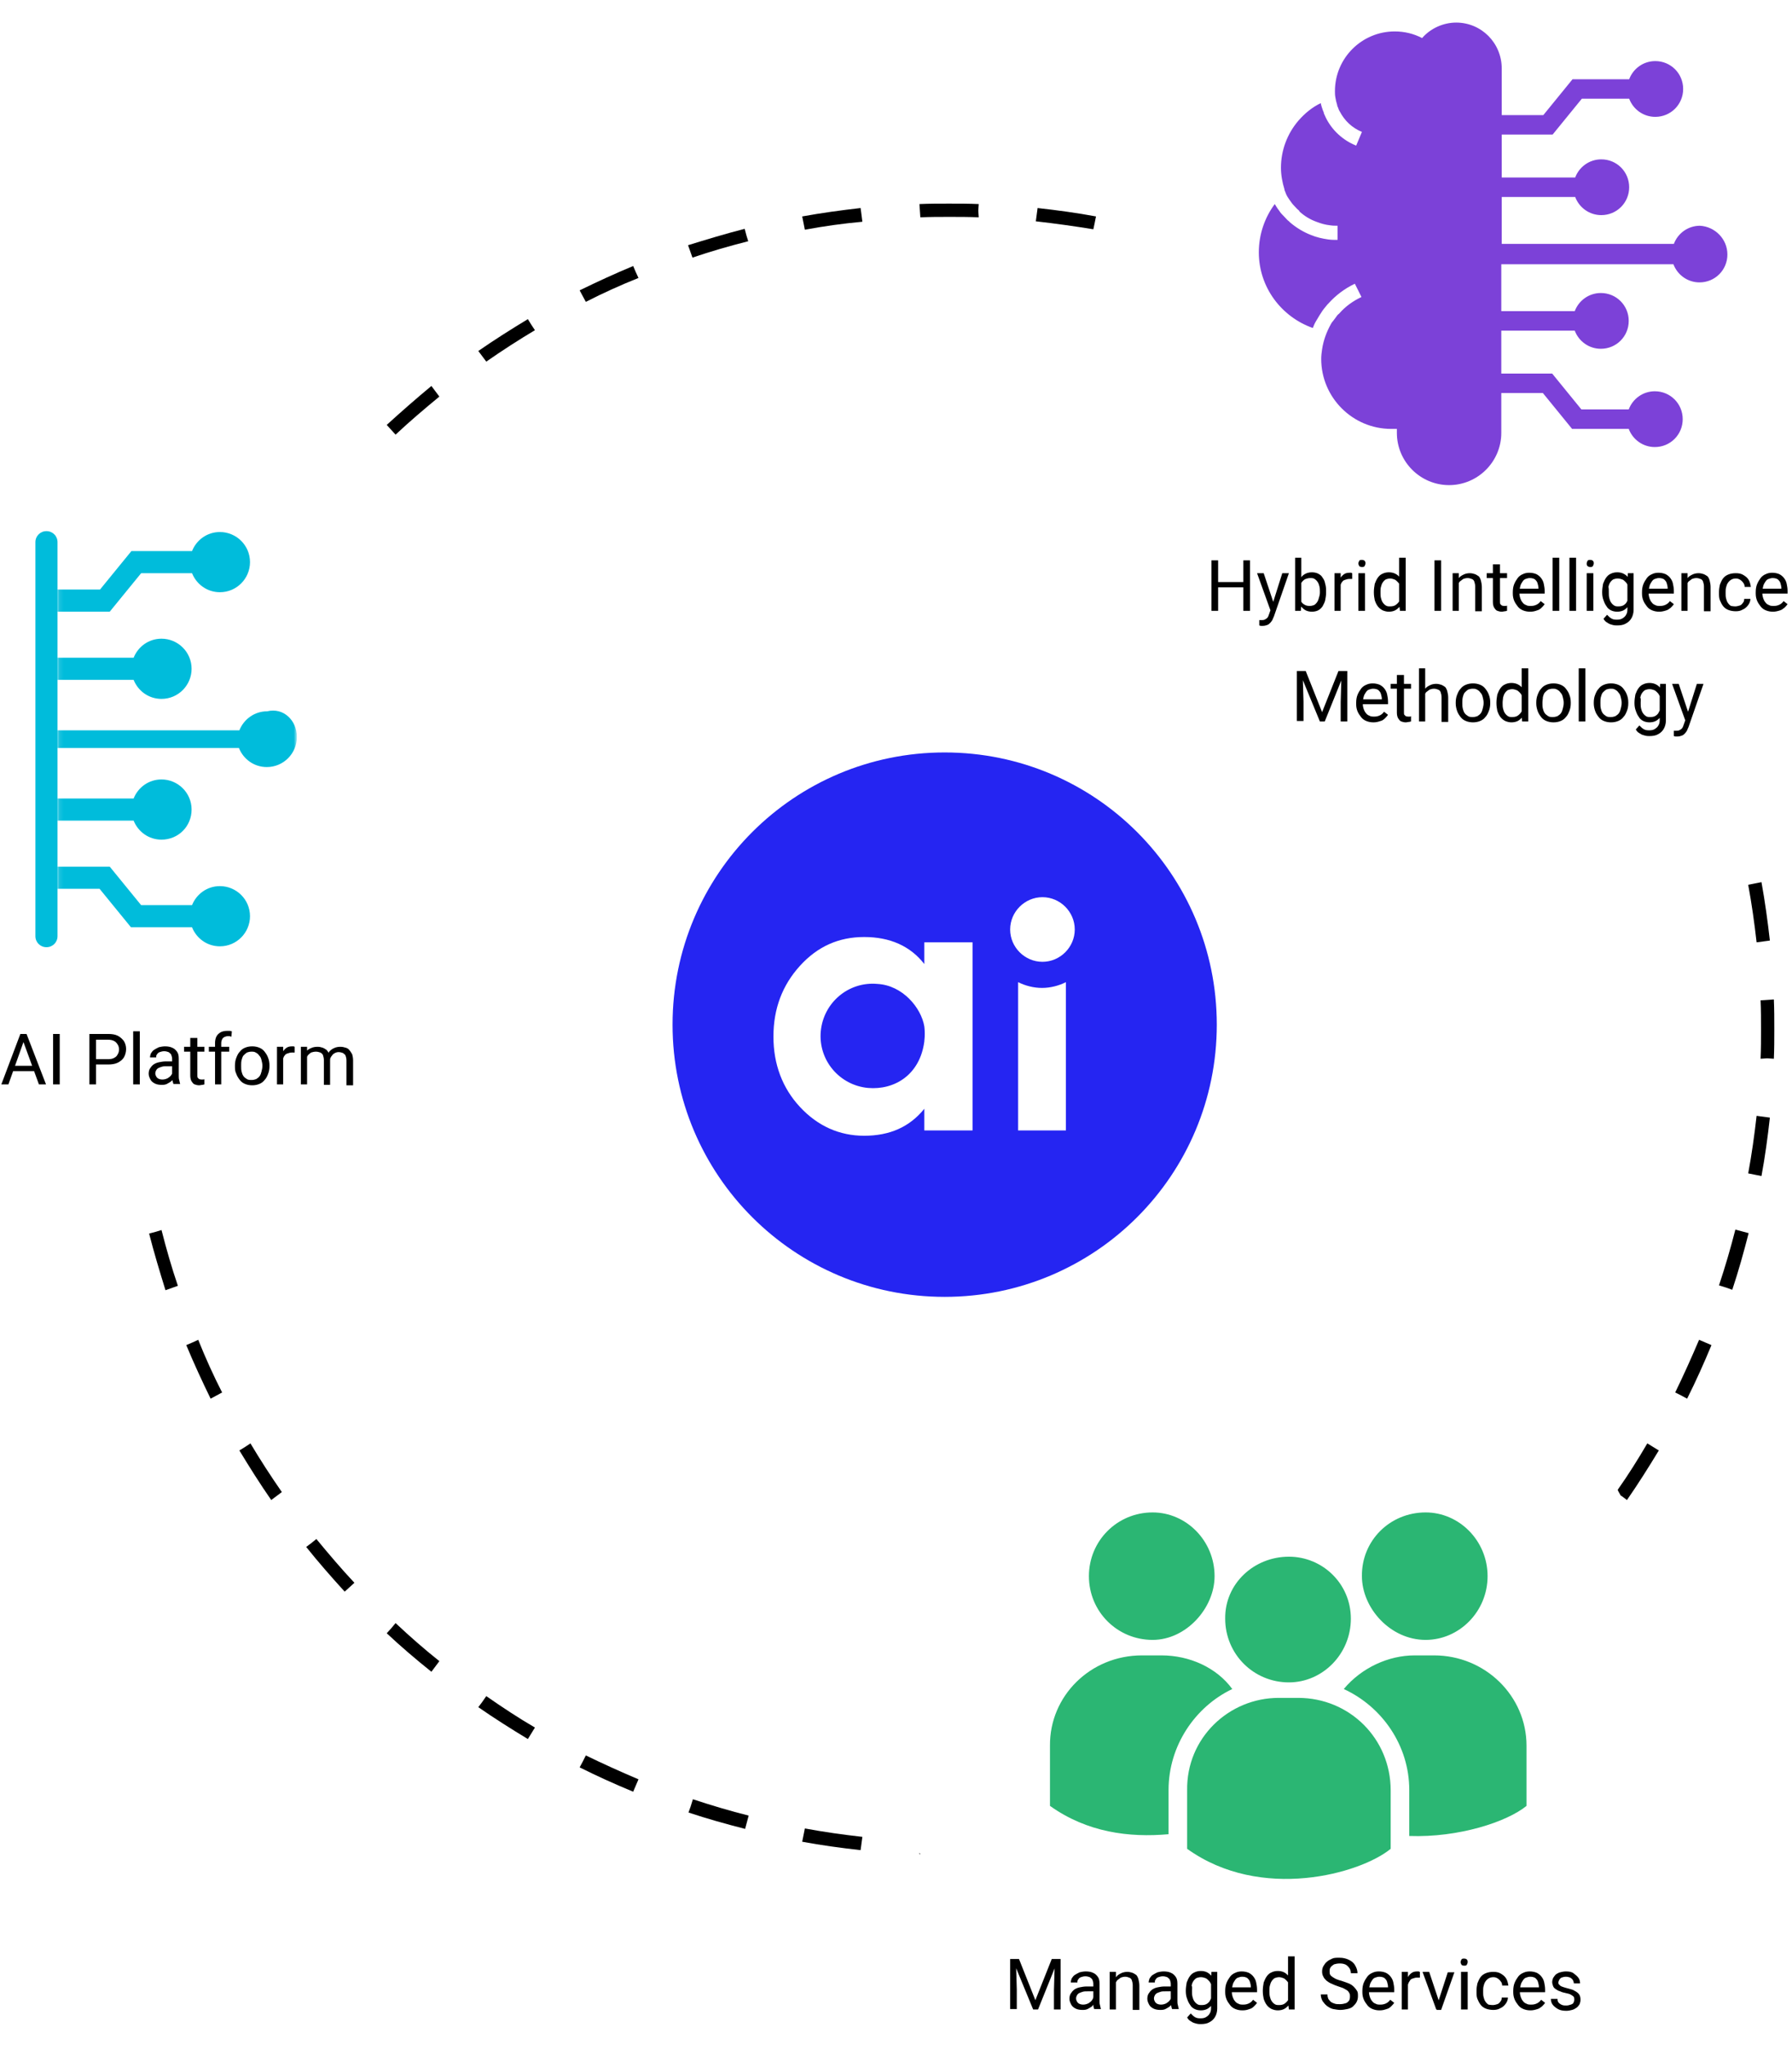
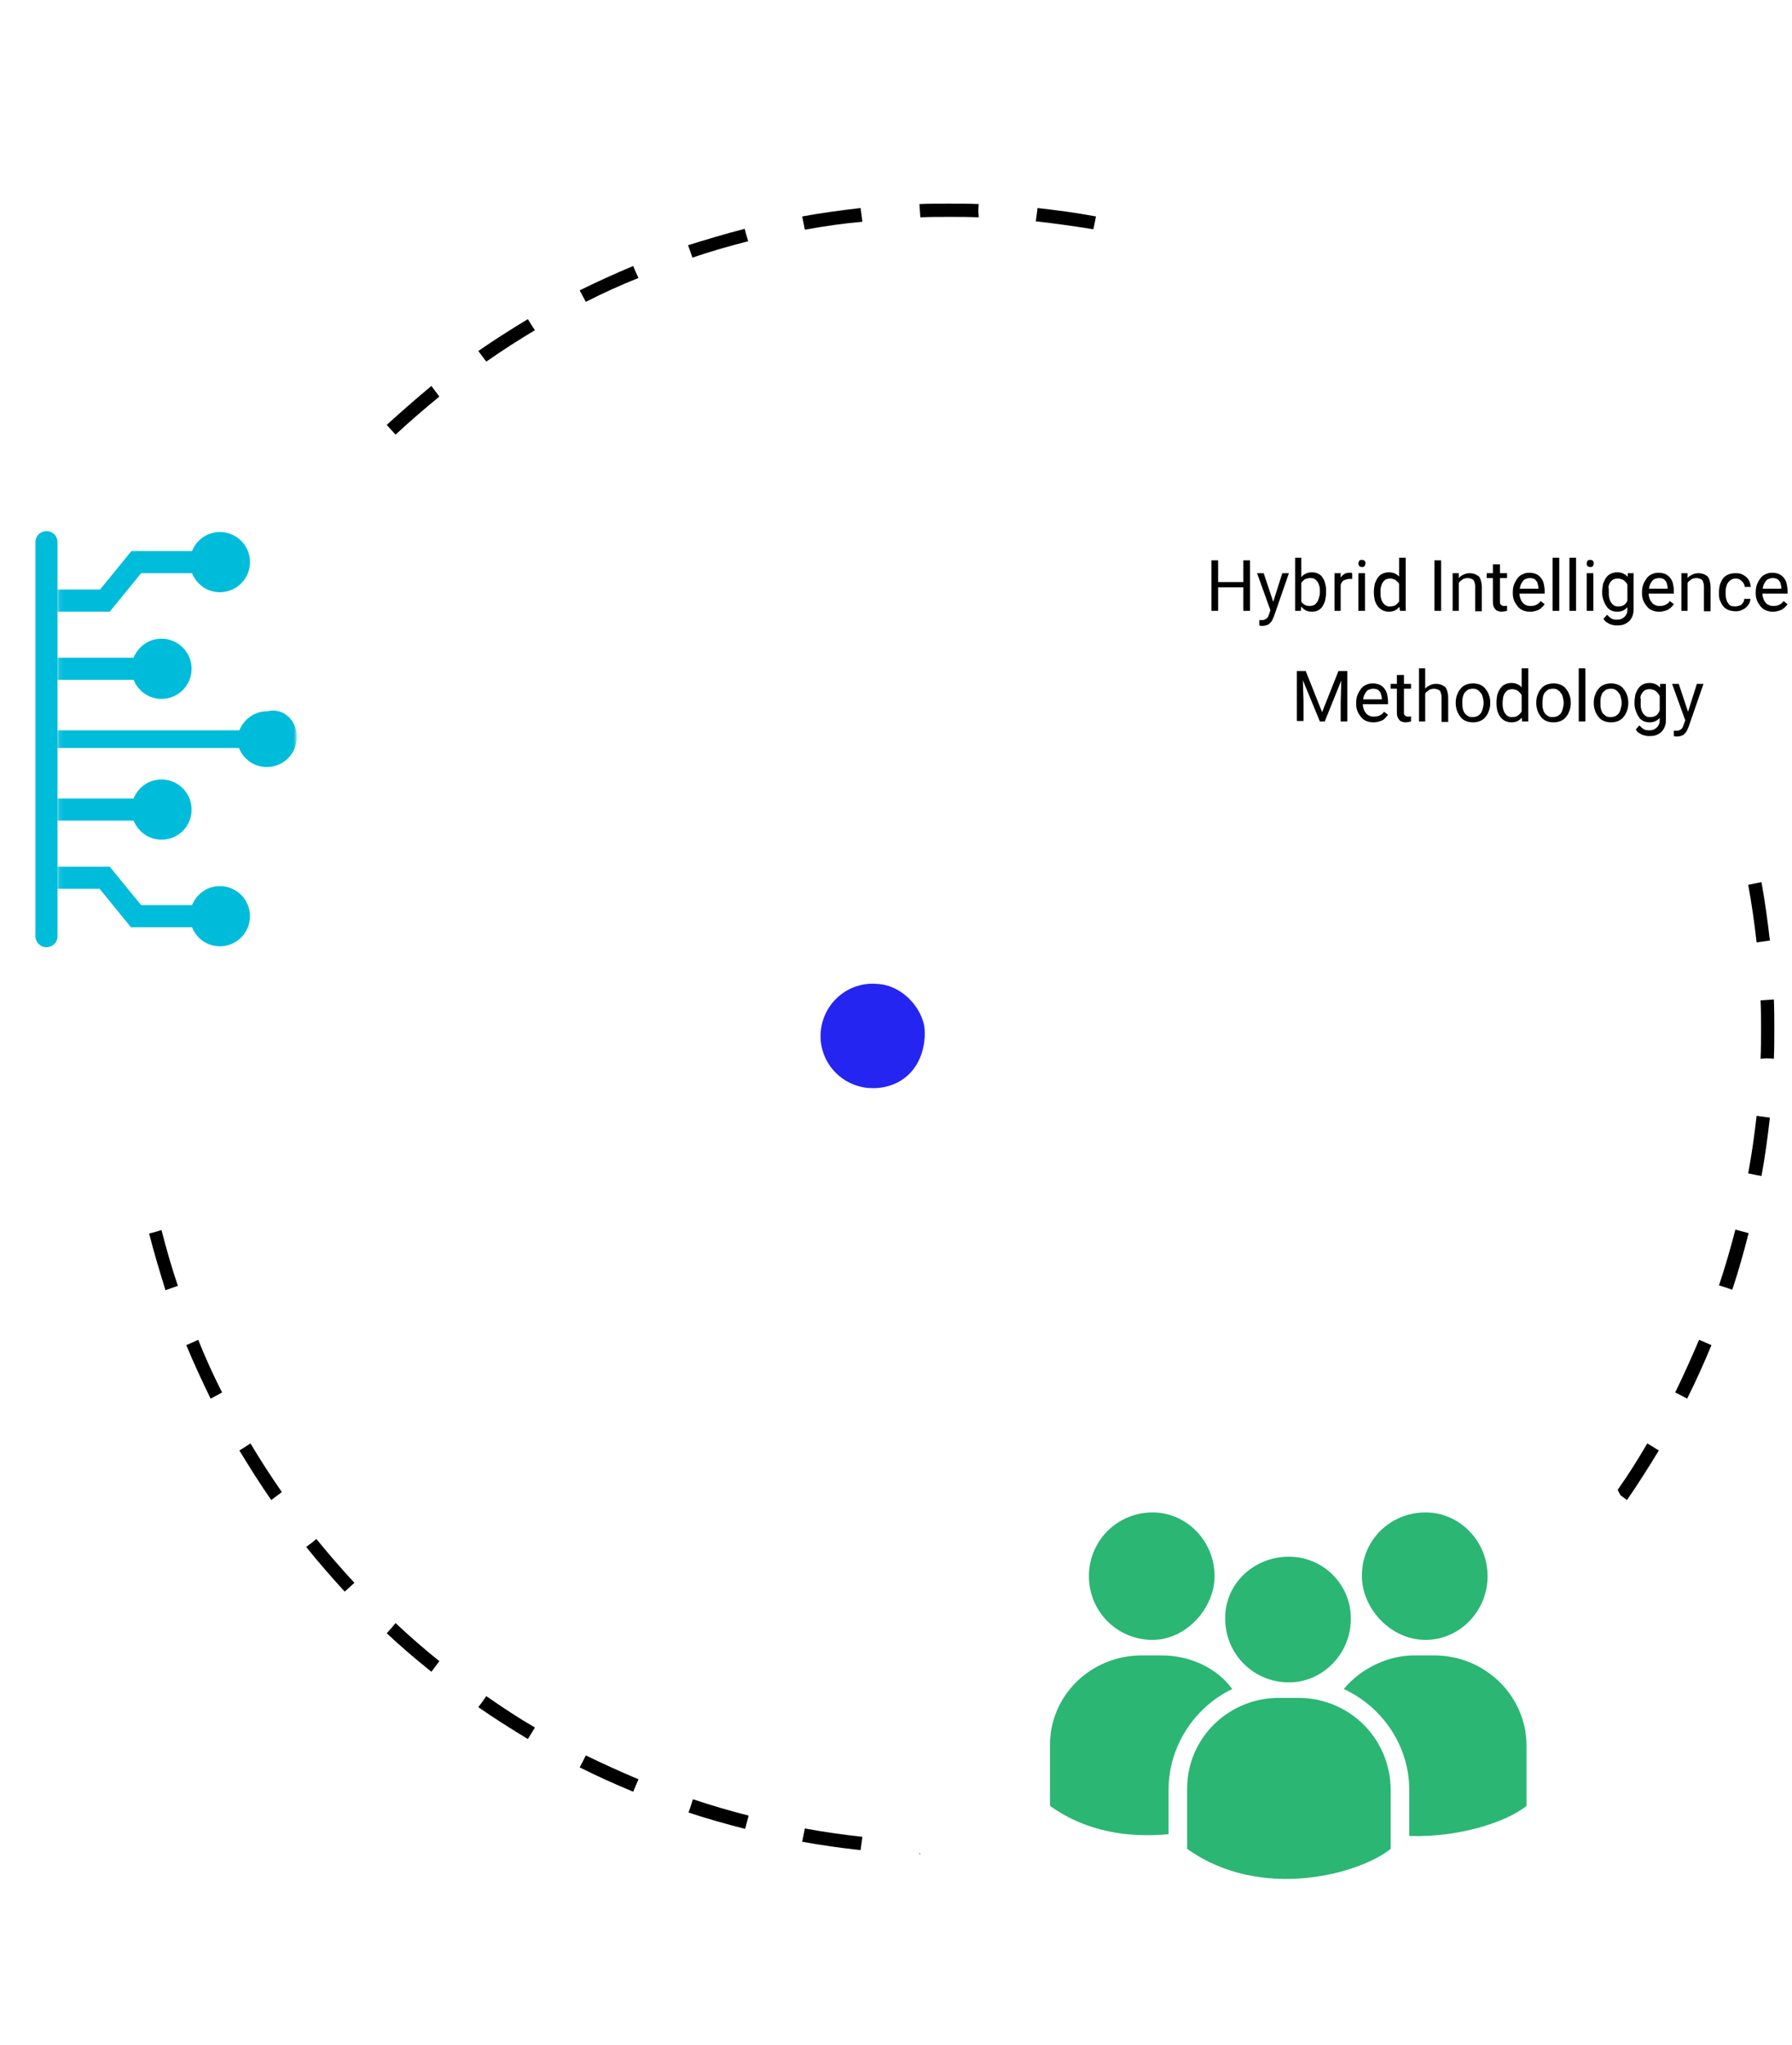
<svg xmlns="http://www.w3.org/2000/svg" xmlns:xlink="http://www.w3.org/1999/xlink" version="1.1" id="Layer_1" x="0px" y="0px" viewBox="0 0 405 462" style="enable-background:new 0 0 405 462;" xml:space="preserve">
  <style type="text/css">
	.st0{fill-rule:evenodd;clip-rule:evenodd;}
	.st1{fill:#D9D9D9;filter:url(#Adobe_OpacityMaskFilter);}
	.st2{mask:url(#mask0_87_3949_00000082358900571516921060000000996387701032436409_);}
	.st3{fill:#00BCDB;}
	.st4{fill:#7C41D8;}
	.st5{clip-path:url(#SVGID_00000149360440065952011830000005058977685137095553_);}
	.st6{fill:#2525F2;}
	.st7{fill-rule:evenodd;clip-rule:evenodd;fill:#2BB673;}
</style>
  <path class="st0" d="M399.4,239.1l1.5,0.1c0.1-2.2,0.1-4.4,0.1-6.7s0-4.5-0.1-6.7l-1.5,0.1l-1.5,0.1c0.1,2.2,0.1,4.4,0.1,6.6  s0,4.4-0.1,6.6L399.4,239.1z M398.5,212.7l1.5-0.2c-0.5-4.4-1.1-8.8-1.9-13.2l-1.5,0.3l-1.5,0.3c0.8,4.3,1.4,8.6,1.9,13L398.5,212.7  z M247.4,50.4l0.3-1.5c-4.3-0.8-8.7-1.4-13.2-1.9l-0.2,1.5l-0.2,1.5c4.4,0.5,8.7,1.1,13,1.8L247.4,50.4z M221.1,47.6l0.1-1.5  c-2.2-0.1-4.4-0.1-6.7-0.1s-4.5,0-6.7,0.1l0.1,1.5l0.1,1.5c2.2-0.1,4.4-0.1,6.6-0.1s4.4,0,6.6,0.1L221.1,47.6z M194.7,48.5l-0.2-1.5  c-4.4,0.5-8.8,1.1-13.2,1.9l0.3,1.5l0.3,1.5c4.3-0.8,8.6-1.4,13-1.8L194.7,48.5z M168.7,53.2l-0.4-1.5c-4.3,1.1-8.6,2.4-12.8,3.7  l0.5,1.4l0.5,1.4c4.1-1.4,8.3-2.6,12.6-3.7L168.7,53.2z M143.7,61.5l-0.6-1.4c-4.1,1.7-8.2,3.6-12.1,5.5l0.7,1.3l0.7,1.3  c3.9-2,7.9-3.8,11.9-5.4L143.7,61.5z M120.1,73.4l-0.8-1.3c-3.8,2.3-7.6,4.7-11.2,7.2l0.9,1.2l0.9,1.2c3.6-2.5,7.3-4.9,11-7.1  L120.1,73.4z M98.4,88.4l-0.9-1.2C94,90.1,90.7,93,87.4,96l1,1.1l1,1.1c3.2-3,6.5-5.8,9.9-8.6L98.4,88.4z M35.2,278.3l-1.5,0.4  c1.1,4.3,2.4,8.6,3.7,12.8l1.4-0.5l1.4-0.5c-1.4-4.1-2.6-8.3-3.7-12.6L35.2,278.3z M43.5,303.3l-1.4,0.6c1.7,4.1,3.6,8.2,5.5,12.1  l1.3-0.7l1.3-0.7c-2-3.9-3.8-7.9-5.4-11.9L43.5,303.3z M55.4,326.9l-1.3,0.8c2.3,3.8,4.7,7.6,7.2,11.2l1.2-0.9l1.2-0.9  c-2.5-3.6-4.9-7.3-7.1-11L55.4,326.9z M70.4,348.6l-1.2,0.9c2.8,3.5,5.7,6.8,8.7,10.1l1.1-1l1.1-1c-3-3.2-5.8-6.5-8.6-9.9  L70.4,348.6z M88.4,367.9l-1,1.1c3.2,3,6.6,5.9,10.1,8.7l0.9-1.2l0.9-1.2c-3.4-2.7-6.7-5.6-9.9-8.6L88.4,367.9z M109,384.5l-0.9,1.2  c3.6,2.5,7.4,4.9,11.2,7.2l0.8-1.3l0.8-1.3c-3.8-2.2-7.4-4.6-11-7.1L109,384.5z M131.7,398l-0.7,1.3c4,2,8,3.8,12.1,5.5l0.6-1.4  l0.6-1.4c-4-1.7-8-3.5-11.9-5.4L131.7,398z M156.1,408.1l-0.5,1.4c4.2,1.4,8.5,2.6,12.8,3.7l0.4-1.5l0.4-1.5  c-4.3-1.1-8.4-2.3-12.6-3.7L156.1,408.1z M181.6,414.6l-0.3,1.5c4.3,0.8,8.7,1.4,13.2,1.9l0.2-1.5l0.2-1.5c-4.4-0.5-8.7-1.1-13-1.9  L181.6,414.6z M207.8,418.6l0,0.3l0.2,0C207.9,418.8,207.9,418.7,207.8,418.6z M366.3,337.9c-0.2-0.4-0.5-0.8-0.7-1.3  c2.4-3.4,4.6-6.9,6.7-10.5l1.3,0.8l1.3,0.8c-2.3,3.8-4.7,7.6-7.2,11.2l-1.2-0.9L366.3,337.9z M380,315.3l1.3,0.7c2-4,3.8-8,5.5-12.1  l-1.4-0.6l-1.4-0.6c-1.7,4-3.5,8-5.4,11.9L380,315.3z M390.1,290.9l1.4,0.5c1.4-4.2,2.6-8.5,3.7-12.8l-1.5-0.4l-1.5-0.4  c-1.1,4.3-2.3,8.4-3.7,12.6L390.1,290.9z M396.6,265.4l1.5,0.3c0.8-4.3,1.4-8.7,1.9-13.2l-1.5-0.2l-1.5-0.2c-0.5,4.4-1.1,8.7-1.9,13  L396.6,265.4z" />
-   <path d="M228.8,442.6h1.5l3.7,9.3l3.7-9.3h1.5l-4.6,11.4h-1.1L228.8,442.6z M228.3,442.6h1.3l0.2,6.9v4.4h-1.5V442.6z M238.4,442.6  h1.3V454h-1.5v-4.4L238.4,442.6z M247.1,452.6v-4.4c0-0.3-0.1-0.6-0.2-0.9c-0.1-0.2-0.3-0.4-0.6-0.6c-0.3-0.1-0.6-0.2-1-0.2  c-0.4,0-0.7,0.1-1,0.2c-0.3,0.1-0.5,0.3-0.6,0.5c-0.2,0.2-0.2,0.4-0.2,0.7H242c0-0.3,0.1-0.6,0.2-0.9c0.2-0.3,0.4-0.6,0.7-0.8  c0.3-0.2,0.7-0.4,1.1-0.6c0.4-0.1,0.9-0.2,1.4-0.2c0.6,0,1.2,0.1,1.6,0.3c0.5,0.2,0.8,0.5,1.1,0.9c0.3,0.4,0.4,0.9,0.4,1.6v3.9  c0,0.3,0,0.6,0.1,0.9c0.1,0.3,0.1,0.6,0.2,0.8v0.1h-1.5c-0.1-0.2-0.1-0.4-0.2-0.7C247.1,453.1,247.1,452.8,247.1,452.6z   M247.3,448.9l0,1h-1.5c-0.4,0-0.8,0-1.1,0.1c-0.3,0.1-0.6,0.2-0.8,0.3c-0.2,0.1-0.4,0.3-0.5,0.5c-0.1,0.2-0.2,0.4-0.2,0.7  c0,0.3,0.1,0.5,0.2,0.7c0.1,0.2,0.3,0.4,0.5,0.5c0.2,0.1,0.5,0.2,0.9,0.2c0.4,0,0.8-0.1,1.2-0.3c0.3-0.2,0.6-0.4,0.8-0.7  c0.2-0.3,0.3-0.5,0.3-0.8l0.6,0.7c0,0.2-0.1,0.5-0.3,0.7c-0.2,0.3-0.4,0.5-0.6,0.8c-0.3,0.2-0.6,0.4-1,0.6c-0.4,0.2-0.8,0.2-1.2,0.2  c-0.6,0-1.1-0.1-1.5-0.3c-0.4-0.2-0.8-0.5-1-0.9c-0.2-0.4-0.4-0.8-0.4-1.3c0-0.5,0.1-0.9,0.3-1.2c0.2-0.3,0.4-0.6,0.8-0.9  c0.3-0.2,0.7-0.4,1.2-0.5c0.5-0.1,1-0.2,1.6-0.2H247.3z M252.2,447.4v6.6h-1.4v-8.5h1.4L252.2,447.4z M251.9,449.5l-0.6,0  c0-0.6,0.1-1.1,0.3-1.6c0.2-0.5,0.4-0.9,0.7-1.3c0.3-0.4,0.7-0.6,1.1-0.8c0.4-0.2,0.9-0.3,1.4-0.3c0.4,0,0.8,0.1,1.1,0.2  c0.3,0.1,0.6,0.3,0.9,0.5c0.2,0.2,0.4,0.6,0.5,1c0.1,0.4,0.2,0.9,0.2,1.4v5.5H256v-5.6c0-0.4-0.1-0.8-0.2-1.1  c-0.1-0.3-0.3-0.5-0.6-0.6c-0.2-0.1-0.6-0.2-0.9-0.2c-0.4,0-0.7,0.1-1,0.2c-0.3,0.2-0.5,0.4-0.8,0.6c-0.2,0.3-0.4,0.6-0.5,0.9  C251.9,448.7,251.9,449.1,251.9,449.5z M264.6,452.6v-4.4c0-0.3-0.1-0.6-0.2-0.9c-0.1-0.2-0.3-0.4-0.6-0.6c-0.3-0.1-0.6-0.2-1-0.2  c-0.4,0-0.7,0.1-1,0.2c-0.3,0.1-0.5,0.3-0.6,0.5c-0.2,0.2-0.2,0.4-0.2,0.7h-1.4c0-0.3,0.1-0.6,0.2-0.9c0.2-0.3,0.4-0.6,0.7-0.8  c0.3-0.2,0.7-0.4,1.1-0.6c0.4-0.1,0.9-0.2,1.4-0.2c0.6,0,1.2,0.1,1.6,0.3c0.5,0.2,0.8,0.5,1.1,0.9c0.3,0.4,0.4,0.9,0.4,1.6v3.9  c0,0.3,0,0.6,0.1,0.9c0.1,0.3,0.1,0.6,0.2,0.8v0.1h-1.5c-0.1-0.2-0.1-0.4-0.2-0.7C264.6,453.1,264.6,452.8,264.6,452.6z   M264.9,448.9l0,1h-1.5c-0.4,0-0.8,0-1.1,0.1c-0.3,0.1-0.6,0.2-0.8,0.3s-0.4,0.3-0.5,0.5c-0.1,0.2-0.2,0.4-0.2,0.7  c0,0.3,0.1,0.5,0.2,0.7c0.1,0.2,0.3,0.4,0.5,0.5c0.2,0.1,0.5,0.2,0.9,0.2c0.4,0,0.8-0.1,1.2-0.3c0.3-0.2,0.6-0.4,0.8-0.7  c0.2-0.3,0.3-0.5,0.3-0.8l0.6,0.7c0,0.2-0.1,0.5-0.3,0.7c-0.2,0.3-0.4,0.5-0.6,0.8c-0.3,0.2-0.6,0.4-1,0.6c-0.4,0.2-0.8,0.2-1.2,0.2  c-0.6,0-1.1-0.1-1.5-0.3c-0.4-0.2-0.8-0.5-1-0.9c-0.2-0.4-0.4-0.8-0.4-1.3c0-0.5,0.1-0.9,0.3-1.2c0.2-0.3,0.4-0.6,0.8-0.9  c0.3-0.2,0.7-0.4,1.2-0.5c0.5-0.1,1-0.2,1.6-0.2H264.9z M273.8,445.5h1.3v8.3c0,0.7-0.2,1.4-0.5,1.9s-0.7,0.9-1.3,1.2  c-0.5,0.3-1.2,0.4-1.9,0.4c-0.3,0-0.6,0-1-0.1c-0.4-0.1-0.8-0.2-1.2-0.5c-0.4-0.2-0.7-0.5-0.9-0.9l0.8-0.9c0.4,0.4,0.7,0.7,1.1,0.9  c0.4,0.2,0.8,0.2,1.2,0.2c0.5,0,0.9-0.1,1.2-0.3c0.3-0.2,0.6-0.4,0.8-0.8c0.2-0.3,0.3-0.7,0.3-1.2v-6.5L273.8,445.5z M268,449.9  v-0.2c0-0.6,0.1-1.2,0.2-1.8c0.2-0.5,0.4-1,0.7-1.4c0.3-0.4,0.6-0.7,1.1-0.9c0.4-0.2,0.9-0.3,1.4-0.3c0.5,0,1,0.1,1.4,0.3  c0.4,0.2,0.7,0.5,1,0.8c0.3,0.3,0.5,0.8,0.7,1.3c0.2,0.5,0.3,1.1,0.3,1.7v0.7c-0.1,0.6-0.2,1.2-0.3,1.7c-0.2,0.5-0.4,0.9-0.7,1.3  c-0.3,0.3-0.6,0.6-1,0.8c-0.4,0.2-0.9,0.3-1.4,0.3c-0.5,0-1-0.1-1.4-0.3c-0.4-0.2-0.8-0.5-1-0.9c-0.3-0.4-0.5-0.8-0.7-1.4  C268.1,451.1,268,450.5,268,449.9z M269.4,449.7v0.2c0,0.4,0,0.8,0.1,1.2c0.1,0.4,0.2,0.7,0.4,1c0.2,0.3,0.4,0.5,0.7,0.7  c0.3,0.2,0.6,0.2,1,0.2c0.5,0,0.9-0.1,1.2-0.3c0.3-0.2,0.6-0.5,0.7-0.8c0.2-0.3,0.3-0.7,0.4-1.1v-1.9c-0.1-0.3-0.1-0.6-0.3-0.8  c-0.1-0.3-0.3-0.5-0.5-0.7c-0.2-0.2-0.4-0.4-0.7-0.5s-0.6-0.2-1-0.2c-0.4,0-0.7,0.1-1,0.2c-0.3,0.2-0.5,0.4-0.7,0.7  c-0.2,0.3-0.3,0.6-0.4,1C269.5,448.9,269.4,449.3,269.4,449.7z M280.8,454.2c-0.6,0-1.1-0.1-1.6-0.3c-0.5-0.2-0.9-0.5-1.2-0.9  c-0.3-0.4-0.6-0.8-0.8-1.3s-0.3-1-0.3-1.6v-0.3c0-0.7,0.1-1.3,0.3-1.8c0.2-0.5,0.5-1,0.8-1.4c0.3-0.4,0.7-0.7,1.2-0.9  c0.4-0.2,0.9-0.3,1.4-0.3c0.6,0,1.1,0.1,1.6,0.3c0.4,0.2,0.8,0.5,1.1,0.9c0.3,0.4,0.5,0.8,0.6,1.3c0.1,0.5,0.2,1,0.2,1.6v0.6h-6.3  V449h4.9v-0.1c0-0.4-0.1-0.7-0.2-1.1c-0.1-0.4-0.3-0.6-0.6-0.9c-0.3-0.2-0.7-0.3-1.2-0.3c-0.3,0-0.6,0.1-0.9,0.2  c-0.3,0.1-0.5,0.3-0.7,0.6c-0.2,0.3-0.4,0.6-0.5,1c-0.1,0.4-0.2,0.8-0.2,1.4v0.3c0,0.4,0.1,0.8,0.2,1.1c0.1,0.3,0.3,0.7,0.5,0.9  c0.2,0.3,0.5,0.5,0.8,0.6c0.3,0.2,0.7,0.2,1.1,0.2c0.5,0,0.9-0.1,1.3-0.3c0.4-0.2,0.7-0.5,0.9-0.8l0.9,0.7c-0.2,0.3-0.4,0.5-0.7,0.8  s-0.6,0.5-1,0.6C281.9,454.1,281.4,454.2,280.8,454.2z M291.1,452.4V442h1.5v12h-1.3L291.1,452.4z M285.4,449.9v-0.2  c0-0.6,0.1-1.2,0.2-1.8c0.2-0.5,0.4-1,0.7-1.4c0.3-0.4,0.6-0.7,1.1-0.9c0.4-0.2,0.9-0.3,1.4-0.3c0.5,0,1,0.1,1.4,0.3  c0.4,0.2,0.7,0.5,1,0.8c0.3,0.3,0.5,0.8,0.7,1.3c0.2,0.5,0.3,1.1,0.3,1.7v0.7c-0.1,0.6-0.2,1.2-0.3,1.7c-0.2,0.5-0.4,0.9-0.7,1.3  c-0.3,0.3-0.6,0.6-1,0.8c-0.4,0.2-0.9,0.3-1.4,0.3c-0.5,0-0.9-0.1-1.4-0.3c-0.4-0.2-0.8-0.5-1.1-0.9c-0.3-0.4-0.5-0.8-0.7-1.4  C285.5,451.1,285.4,450.5,285.4,449.9z M286.9,449.7v0.2c0,0.4,0,0.8,0.1,1.2c0.1,0.4,0.2,0.7,0.4,1s0.4,0.5,0.7,0.7  c0.3,0.2,0.6,0.2,1,0.2c0.5,0,0.9-0.1,1.2-0.3c0.3-0.2,0.6-0.5,0.8-0.8c0.2-0.3,0.3-0.7,0.4-1.1v-1.9c-0.1-0.3-0.2-0.6-0.3-0.8  c-0.1-0.3-0.3-0.5-0.5-0.7c-0.2-0.2-0.4-0.4-0.7-0.5c-0.3-0.1-0.6-0.2-0.9-0.2c-0.4,0-0.7,0.1-1,0.2c-0.3,0.2-0.5,0.4-0.7,0.7  c-0.2,0.3-0.3,0.6-0.4,1C286.9,448.9,286.9,449.3,286.9,449.7z M305.1,451.1c0-0.3,0-0.5-0.1-0.7c-0.1-0.2-0.2-0.4-0.4-0.6  c-0.2-0.2-0.5-0.3-0.8-0.5c-0.3-0.2-0.8-0.3-1.3-0.5c-0.6-0.2-1.1-0.4-1.5-0.6c-0.5-0.2-0.8-0.4-1.2-0.7c-0.3-0.3-0.6-0.6-0.7-0.9  c-0.2-0.3-0.3-0.7-0.3-1.2c0-0.4,0.1-0.9,0.3-1.2s0.4-0.7,0.8-1c0.3-0.3,0.8-0.5,1.2-0.7s1-0.2,1.6-0.2c0.9,0,1.6,0.2,2.2,0.5  c0.6,0.3,1.1,0.7,1.4,1.3c0.3,0.5,0.5,1.1,0.5,1.7h-1.5c0-0.4-0.1-0.8-0.3-1.1c-0.2-0.3-0.5-0.6-0.8-0.8c-0.4-0.2-0.8-0.3-1.4-0.3  c-0.5,0-1,0.1-1.3,0.2c-0.3,0.2-0.6,0.4-0.8,0.7c-0.2,0.3-0.2,0.6-0.2,0.9c0,0.2,0,0.5,0.1,0.7c0.1,0.2,0.3,0.4,0.5,0.5  c0.2,0.2,0.5,0.3,0.8,0.5c0.3,0.1,0.7,0.3,1.2,0.4c0.6,0.2,1.2,0.4,1.7,0.6c0.5,0.2,0.9,0.5,1.2,0.8c0.3,0.3,0.5,0.6,0.7,0.9  c0.2,0.3,0.2,0.7,0.2,1.2c0,0.5-0.1,0.9-0.3,1.3c-0.2,0.4-0.5,0.7-0.8,1s-0.8,0.5-1.3,0.6c-0.5,0.1-1,0.2-1.6,0.2  c-0.5,0-1-0.1-1.6-0.2c-0.5-0.1-1-0.4-1.4-0.7c-0.4-0.3-0.7-0.7-1-1.1c-0.2-0.4-0.4-0.9-0.4-1.5h1.5c0,0.4,0.1,0.7,0.2,1  c0.2,0.3,0.4,0.5,0.6,0.7c0.3,0.2,0.6,0.3,0.9,0.4c0.3,0.1,0.7,0.1,1.1,0.1c0.5,0,1-0.1,1.3-0.2c0.4-0.1,0.6-0.4,0.8-0.6  C305,451.8,305.1,451.5,305.1,451.1z M311.8,454.2c-0.6,0-1.1-0.1-1.6-0.3c-0.5-0.2-0.9-0.5-1.2-0.9c-0.3-0.4-0.6-0.8-0.8-1.3  c-0.2-0.5-0.3-1-0.3-1.6v-0.3c0-0.7,0.1-1.3,0.3-1.8c0.2-0.5,0.5-1,0.8-1.4s0.7-0.7,1.2-0.9c0.4-0.2,0.9-0.3,1.4-0.3  c0.6,0,1.1,0.1,1.6,0.3c0.4,0.2,0.8,0.5,1.1,0.9c0.3,0.4,0.5,0.8,0.6,1.3c0.1,0.5,0.2,1,0.2,1.6v0.6h-6.3V449h4.9v-0.1  c0-0.4-0.1-0.7-0.2-1.1c-0.1-0.4-0.3-0.6-0.6-0.9c-0.3-0.2-0.7-0.3-1.2-0.3c-0.3,0-0.6,0.1-0.9,0.2c-0.3,0.1-0.5,0.3-0.7,0.6  c-0.2,0.3-0.4,0.6-0.5,1c-0.1,0.4-0.2,0.8-0.2,1.4v0.3c0,0.4,0.1,0.8,0.2,1.1c0.1,0.3,0.3,0.7,0.5,0.9c0.2,0.3,0.5,0.5,0.8,0.6  c0.3,0.2,0.7,0.2,1.1,0.2c0.5,0,0.9-0.1,1.3-0.3s0.7-0.5,0.9-0.8l0.9,0.7c-0.2,0.3-0.4,0.5-0.7,0.8s-0.6,0.5-1,0.6  C312.8,454.1,312.4,454.2,311.8,454.2z M318.2,446.9v7.1h-1.4v-8.5h1.4L318.2,446.9z M320.9,445.5l0,1.3c-0.1,0-0.2,0-0.3,0  c-0.1,0-0.2,0-0.4,0c-0.3,0-0.6,0.1-0.9,0.2c-0.3,0.1-0.5,0.2-0.6,0.4s-0.3,0.4-0.4,0.7c-0.1,0.3-0.2,0.5-0.2,0.8l-0.4,0.2  c0-0.5,0-1,0.1-1.4c0.1-0.4,0.3-0.8,0.5-1.2c0.2-0.3,0.5-0.6,0.8-0.8c0.3-0.2,0.7-0.3,1.2-0.3c0.1,0,0.2,0,0.4,0  C320.7,445.5,320.8,445.5,320.9,445.5z M324.9,452.7l2.3-7.1h1.5l-3,8.5h-1L324.9,452.7z M323,445.5l2.4,7.2l0.2,1.3h-1l-3.1-8.5  H323z M331.7,445.5v8.5h-1.5v-8.5H331.7z M330.1,443.3c0-0.2,0.1-0.4,0.2-0.6c0.1-0.2,0.4-0.2,0.6-0.2c0.3,0,0.5,0.1,0.6,0.2  c0.2,0.2,0.2,0.4,0.2,0.6c0,0.2-0.1,0.4-0.2,0.6c-0.1,0.2-0.4,0.2-0.6,0.2c-0.3,0-0.5-0.1-0.6-0.2  C330.2,443.7,330.1,443.5,330.1,443.3z M337.4,453c0.3,0,0.7-0.1,1-0.2c0.3-0.1,0.5-0.3,0.7-0.6c0.2-0.2,0.3-0.5,0.3-0.9h1.4  c0,0.5-0.2,1-0.5,1.4c-0.3,0.4-0.7,0.8-1.2,1c-0.5,0.3-1,0.4-1.6,0.4c-0.6,0-1.2-0.1-1.7-0.3c-0.5-0.2-0.9-0.5-1.2-0.9  c-0.3-0.4-0.5-0.8-0.7-1.3c-0.2-0.5-0.2-1-0.2-1.6v-0.3c0-0.6,0.1-1.1,0.2-1.6c0.2-0.5,0.4-1,0.7-1.4c0.3-0.4,0.7-0.7,1.2-0.9  c0.5-0.2,1-0.3,1.7-0.3c0.7,0,1.2,0.1,1.7,0.4c0.5,0.3,0.9,0.6,1.2,1.1c0.3,0.5,0.4,1,0.5,1.6h-1.4c0-0.3-0.1-0.7-0.3-0.9  c-0.2-0.3-0.4-0.5-0.7-0.7c-0.3-0.2-0.6-0.3-1-0.3c-0.4,0-0.8,0.1-1.1,0.3c-0.3,0.2-0.5,0.4-0.7,0.7c-0.2,0.3-0.3,0.6-0.4,1  c-0.1,0.4-0.1,0.7-0.1,1.1v0.3c0,0.4,0,0.7,0.1,1.1c0.1,0.4,0.2,0.7,0.4,1c0.2,0.3,0.4,0.5,0.7,0.7C336.5,452.9,336.9,453,337.4,453  z M345.9,454.2c-0.6,0-1.1-0.1-1.6-0.3c-0.5-0.2-0.9-0.5-1.2-0.9c-0.3-0.4-0.6-0.8-0.8-1.3s-0.3-1-0.3-1.6v-0.3  c0-0.7,0.1-1.3,0.3-1.8c0.2-0.5,0.5-1,0.8-1.4s0.7-0.7,1.2-0.9c0.4-0.2,0.9-0.3,1.4-0.3c0.6,0,1.1,0.1,1.6,0.3  c0.4,0.2,0.8,0.5,1.1,0.9c0.3,0.4,0.5,0.8,0.6,1.3c0.1,0.5,0.2,1,0.2,1.6v0.6h-6.3V449h4.9v-0.1c0-0.4-0.1-0.7-0.2-1.1  c-0.1-0.4-0.3-0.6-0.6-0.9c-0.3-0.2-0.7-0.3-1.2-0.3c-0.3,0-0.6,0.1-0.9,0.2c-0.3,0.1-0.5,0.3-0.7,0.6c-0.2,0.3-0.4,0.6-0.5,1  c-0.1,0.4-0.2,0.8-0.2,1.4v0.3c0,0.4,0.1,0.8,0.2,1.1c0.1,0.3,0.3,0.7,0.5,0.9c0.2,0.3,0.5,0.5,0.8,0.6c0.3,0.2,0.7,0.2,1.1,0.2  c0.5,0,0.9-0.1,1.3-0.3c0.4-0.2,0.7-0.5,0.9-0.8l0.9,0.7c-0.2,0.3-0.4,0.5-0.7,0.8c-0.3,0.2-0.6,0.5-1,0.6  C346.9,454.1,346.4,454.2,345.9,454.2z M355.8,451.8c0-0.2,0-0.4-0.1-0.6c-0.1-0.2-0.3-0.3-0.6-0.5c-0.3-0.2-0.7-0.3-1.2-0.4  c-0.5-0.1-0.9-0.2-1.3-0.4c-0.4-0.1-0.7-0.3-1-0.5c-0.3-0.2-0.5-0.4-0.6-0.7c-0.1-0.3-0.2-0.6-0.2-0.9c0-0.3,0.1-0.6,0.2-0.9  c0.2-0.3,0.4-0.6,0.6-0.8c0.3-0.2,0.6-0.4,1-0.5c0.4-0.1,0.8-0.2,1.3-0.2c0.7,0,1.3,0.1,1.7,0.4s0.8,0.6,1.1,1  c0.3,0.4,0.4,0.8,0.4,1.3h-1.4c0-0.2-0.1-0.5-0.2-0.7c-0.1-0.2-0.3-0.4-0.6-0.6c-0.3-0.1-0.6-0.2-1-0.2c-0.4,0-0.7,0.1-1,0.2  c-0.2,0.1-0.4,0.3-0.5,0.5c-0.1,0.2-0.2,0.4-0.2,0.6c0,0.2,0,0.3,0.1,0.4c0.1,0.1,0.2,0.2,0.3,0.3c0.1,0.1,0.3,0.2,0.6,0.3  c0.3,0.1,0.6,0.2,1,0.3c0.7,0.2,1.3,0.3,1.7,0.6c0.4,0.2,0.8,0.5,1,0.8s0.3,0.7,0.3,1.2c0,0.4-0.1,0.7-0.2,1  c-0.2,0.3-0.4,0.6-0.7,0.8c-0.3,0.2-0.6,0.4-1,0.5c-0.4,0.1-0.8,0.2-1.3,0.2c-0.7,0-1.4-0.1-1.9-0.4c-0.5-0.3-0.9-0.6-1.2-1  c-0.3-0.4-0.4-0.9-0.4-1.3h1.5c0,0.4,0.1,0.7,0.3,0.9c0.2,0.2,0.5,0.4,0.8,0.5c0.3,0.1,0.6,0.1,0.9,0.1c0.4,0,0.7-0.1,1-0.2  c0.3-0.1,0.5-0.2,0.6-0.4S355.8,452,355.8,451.8z" />
  <defs>
    <filter id="Adobe_OpacityMaskFilter" filterUnits="userSpaceOnUse" x="-46.1" y="110.4" width="113.3" height="112.2">
      <feColorMatrix type="matrix" values="1 0 0 0 0  0 1 0 0 0  0 0 1 0 0  0 0 0 1 0" />
    </filter>
  </defs>
  <mask maskUnits="userSpaceOnUse" x="-46.1" y="110.4" width="113.3" height="112.2" id="mask0_87_3949_00000082358900571516921060000000996387701032436409_">
    <rect x="13" y="110" class="st1" width="59" height="113" />
  </mask>
  <g class="st2">
    <path class="st3" d="M67.1,166.5c0,3.7-3,6.8-6.8,6.8c-2.9,0-5.3-1.8-6.3-4.3H12.5v11.4h17.7c1-2.5,3.4-4.3,6.3-4.3   c3.7,0,6.8,3,6.8,6.8s-3,6.8-6.8,6.8c-2.9,0-5.3-1.8-6.3-4.3H12.5v10.4h12.3l7.1,8.7h11.5c1-2.5,3.4-4.3,6.3-4.3   c3.7,0,6.8,3,6.8,6.8c0,3.7-3,6.8-6.8,6.8c-2.9,0-5.3-1.8-6.3-4.3H29.6l-7.1-8.7h-10v9.6c0,7-5.7,12.6-12.6,12.6   c-7,0-12.6-5.7-12.6-12.6c0-0.3,0-0.6,0-0.9c-0.4,0-0.9,0-1.3,0c-9.3,0-16.9-7.6-16.9-16.9c0-0.8,0.1-1.6,0.2-2.4v0   c0.3-2.2,1.1-4.2,2.2-6.1c0.2-0.3,0.3-0.5,0.5-0.8l0,0c0,0,0,0,0,0c0.2-0.3,0.4-0.6,0.6-0.9c0.2-0.3,0.5-0.6,0.7-0.9   c0,0,0.1-0.1,0.1-0.1l0,0c1.5-1.7,3.3-3,5.3-4l-1.6-3.2c-2.5,1.2-4.6,2.8-6.4,4.8c-0.1,0.1-0.1,0.1-0.2,0.2   c-0.6,0.7-1.2,1.4-1.7,2.1l0,0c0,0,0,0,0,0c-0.1,0.1-0.2,0.2-0.2,0.4c-0.3,0.5-0.6,1.1-0.9,1.6c-0.3,0.5-0.5,1.1-0.8,1.6   c-7.6-2.7-13-9.9-13-18.3c0-4.3,1.4-8.4,3.9-11.7c0.3,0.6,0.7,1.1,1.1,1.6c0.4,0.5,0.8,1,1.2,1.4c0.4,0.4,0.8,0.8,1.2,1.2l0,0   c0,0,0.1,0,0.1,0.1l0.1,0.1c1.5,1.3,3.2,2.3,5.1,3.1c1.3,0.5,2.7,0.9,4.1,1.1c0.7,0.1,1.5,0.1,2.2,0.1v-3.6c-0.6,0-1.2,0-1.8-0.1   c-1.1-0.1-2.2-0.4-3.3-0.8c-1.5-0.6-2.9-1.4-4.1-2.5l-0.1-0.2l-0.1-0.1c-0.4-0.4-0.8-0.8-1.1-1.2c-0.4-0.5-0.8-0.9-1.1-1.4   c-0.3-0.5-0.6-1-0.9-1.5c0-0.1-0.1-0.2-0.1-0.3c-0.1-0.2-0.2-0.4-0.3-0.6l0,0c-0.5-1.7-0.8-3.5-0.8-5.3c0-4.2,1.5-8.3,4.2-11.4   c1.5-1.7,3.3-3.2,5.3-4.2c0.1,0.6,0.3,1.2,0.5,1.8c0.1,0.2,0.2,0.5,0.3,0.7c0.1,0.3,0.3,0.7,0.4,1c1.5,3.1,4.2,5.6,7.4,6.9l1.4-3.3   c-2.3-0.9-4.2-2.7-5.4-4.9c-0.2-0.3-0.3-0.7-0.5-1c-0.1-0.2-0.2-0.4-0.2-0.7c-0.2-0.6-0.3-1.2-0.4-1.8h0c-0.1-0.5-0.1-1-0.1-1.6   c0-8,6.5-14.5,14.5-14.5c2.3,0,4.6,0.5,6.6,1.6c2.1-2.4,5.1-3.7,8.3-3.7c6.1,0,11.1,5,11.1,11.1v11.2h10l7.1-8.7h13.7   c1-2.5,3.4-4.3,6.3-4.3c3.7,0,6.8,3,6.8,6.8c0,3.7-3,6.8-6.8,6.8c-2.9,0-5.3-1.8-6.3-4.3H31.9l-7.1,8.7H12.5v10.4h17.7   c1-2.5,3.4-4.3,6.3-4.3c3.7,0,6.8,3,6.8,6.8c0,3.7-3,6.8-6.8,6.8c-2.9,0-5.3-1.8-6.3-4.3H12.5v11.4h41.6c1-2.5,3.4-4.3,6.3-4.3   C64.1,159.8,67.1,162.8,67.1,166.5L67.1,166.5z" />
  </g>
  <path class="st3" d="M8,122.5c0-1.4,1.1-2.5,2.5-2.5c1.4,0,2.5,1.1,2.5,2.5v89c0,1.4-1.1,2.5-2.5,2.5c-1.4,0-2.5-1.1-2.5-2.5V122.5z  " />
-   <path d="M5.6,234.6L1.9,245H0.3l4.3-11.4h1L5.6,234.6z M8.8,245L5,234.6l0-1h1l4.4,11.4H8.8z M8.6,240.8v1.2H2.2v-1.2H8.6z   M13.5,233.6V245H12v-11.4H13.5z M24.4,240.5h-3v-1.2h3c0.6,0,1.1-0.1,1.4-0.3c0.4-0.2,0.6-0.4,0.8-0.8c0.2-0.3,0.3-0.7,0.3-1.1  c0-0.4-0.1-0.8-0.3-1.1c-0.2-0.3-0.4-0.6-0.8-0.8c-0.4-0.2-0.8-0.3-1.4-0.3h-2.7V245h-1.5v-11.4h4.2c0.9,0,1.6,0.1,2.2,0.4  c0.6,0.3,1,0.7,1.4,1.2c0.3,0.5,0.5,1.1,0.5,1.8c0,0.7-0.2,1.4-0.5,1.9c-0.3,0.5-0.8,0.9-1.4,1.2C26,240.4,25.2,240.5,24.4,240.5z   M31.6,233v12h-1.5v-12H31.6z M38.9,243.6v-4.4c0-0.3-0.1-0.6-0.2-0.9c-0.1-0.2-0.3-0.4-0.6-0.6c-0.3-0.1-0.6-0.2-1-0.2  c-0.4,0-0.7,0.1-1,0.2c-0.3,0.1-0.5,0.3-0.6,0.5c-0.2,0.2-0.2,0.4-0.2,0.7h-1.4c0-0.3,0.1-0.6,0.2-0.9c0.2-0.3,0.4-0.6,0.7-0.8  c0.3-0.2,0.7-0.4,1.1-0.6c0.4-0.1,0.9-0.2,1.4-0.2c0.6,0,1.2,0.1,1.6,0.3c0.5,0.2,0.8,0.5,1.1,0.9c0.3,0.4,0.4,0.9,0.4,1.6v3.9  c0,0.3,0,0.6,0.1,0.9c0.1,0.3,0.1,0.6,0.2,0.8v0.1h-1.5c-0.1-0.2-0.1-0.4-0.2-0.7C38.9,244.1,38.9,243.8,38.9,243.6z M39.2,239.9  l0,1h-1.5c-0.4,0-0.8,0-1.1,0.1c-0.3,0.1-0.6,0.2-0.8,0.3c-0.2,0.1-0.4,0.3-0.5,0.5c-0.1,0.2-0.2,0.4-0.2,0.7c0,0.3,0.1,0.5,0.2,0.7  c0.1,0.2,0.3,0.4,0.5,0.5c0.2,0.1,0.5,0.2,0.9,0.2c0.4,0,0.8-0.1,1.2-0.3c0.3-0.2,0.6-0.4,0.8-0.7c0.2-0.3,0.3-0.5,0.3-0.8l0.6,0.7  c0,0.2-0.1,0.5-0.3,0.7c-0.2,0.3-0.4,0.5-0.6,0.8c-0.3,0.2-0.6,0.4-1,0.6c-0.4,0.2-0.8,0.2-1.2,0.2c-0.6,0-1.1-0.1-1.5-0.3  c-0.4-0.2-0.8-0.5-1-0.9c-0.2-0.4-0.4-0.8-0.4-1.3c0-0.5,0.1-0.9,0.3-1.2c0.2-0.3,0.4-0.6,0.8-0.9c0.3-0.2,0.7-0.4,1.2-0.5  c0.5-0.1,1-0.2,1.6-0.2H39.2z M46.2,236.5v1.1h-4.6v-1.1H46.2z M43.2,234.5h1.4v8.4c0,0.3,0,0.5,0.1,0.6c0.1,0.1,0.2,0.2,0.3,0.3  c0.1,0,0.3,0.1,0.5,0.1c0.1,0,0.2,0,0.4,0c0.1,0,0.2,0,0.3-0.1l0,1.2c-0.1,0-0.3,0.1-0.5,0.1c-0.2,0-0.4,0.1-0.7,0.1  c-0.4,0-0.7-0.1-1-0.2c-0.3-0.1-0.5-0.4-0.7-0.7c-0.2-0.3-0.3-0.8-0.3-1.3V234.5z M50,245h-1.4v-9.3c0-0.6,0.1-1.1,0.3-1.5  c0.2-0.4,0.5-0.7,1-1c0.4-0.2,0.9-0.3,1.5-0.3c0.2,0,0.3,0,0.5,0c0.2,0,0.3,0.1,0.5,0.1l-0.1,1.2c-0.1,0-0.2,0-0.4-0.1  c-0.1,0-0.3,0-0.4,0c-0.3,0-0.6,0.1-0.8,0.2c-0.2,0.1-0.4,0.3-0.5,0.5c-0.1,0.2-0.2,0.5-0.2,0.9V245z M51.8,236.5v1.1h-4.6v-1.1  H51.8z M53.1,240.9v-0.2c0-0.6,0.1-1.2,0.3-1.7c0.2-0.5,0.4-1,0.8-1.4c0.3-0.4,0.7-0.7,1.2-0.9c0.5-0.2,1-0.3,1.6-0.3  c0.6,0,1.1,0.1,1.6,0.3c0.5,0.2,0.9,0.5,1.2,0.9c0.3,0.4,0.6,0.8,0.8,1.4c0.2,0.5,0.3,1.1,0.3,1.7v0.2c0,0.6-0.1,1.2-0.3,1.7  c-0.2,0.5-0.4,1-0.8,1.4c-0.3,0.4-0.7,0.7-1.2,0.9c-0.5,0.2-1,0.3-1.6,0.3c-0.6,0-1.1-0.1-1.6-0.3c-0.5-0.2-0.9-0.5-1.2-0.9  c-0.3-0.4-0.6-0.8-0.8-1.4C53.1,242,53.1,241.5,53.1,240.9z M54.5,240.7v0.2c0,0.4,0,0.8,0.1,1.2c0.1,0.4,0.2,0.7,0.4,1  c0.2,0.3,0.5,0.5,0.8,0.7c0.3,0.2,0.7,0.2,1.1,0.2c0.4,0,0.7-0.1,1-0.2c0.3-0.2,0.6-0.4,0.8-0.7c0.2-0.3,0.3-0.6,0.4-1  c0.1-0.4,0.2-0.8,0.2-1.2v-0.2c0-0.4-0.1-0.8-0.2-1.2c-0.1-0.4-0.2-0.7-0.5-1c-0.2-0.3-0.4-0.5-0.8-0.7c-0.3-0.2-0.6-0.2-1-0.2  c-0.4,0-0.7,0.1-1,0.2c-0.3,0.2-0.5,0.4-0.8,0.7c-0.2,0.3-0.3,0.6-0.4,1C54.5,239.9,54.5,240.3,54.5,240.7z M64,237.9v7.1h-1.4v-8.5  H64L64,237.9z M66.6,236.5l0,1.3c-0.1,0-0.2,0-0.3,0c-0.1,0-0.2,0-0.4,0c-0.3,0-0.6,0.1-0.9,0.2c-0.3,0.1-0.5,0.2-0.6,0.4  c-0.2,0.2-0.3,0.4-0.4,0.7c-0.1,0.3-0.2,0.5-0.2,0.8l-0.4,0.2c0-0.5,0-1,0.1-1.4c0.1-0.4,0.3-0.8,0.5-1.2c0.2-0.3,0.5-0.6,0.8-0.8  c0.3-0.2,0.7-0.3,1.2-0.3c0.1,0,0.2,0,0.4,0C66.5,236.5,66.6,236.5,66.6,236.5z M69.4,238.2v6.8H68v-8.5h1.4L69.4,238.2z   M69.1,240.5l-0.7,0c0-0.6,0.1-1.1,0.2-1.6c0.1-0.5,0.4-0.9,0.6-1.3c0.3-0.4,0.6-0.6,1.1-0.8c0.4-0.2,0.9-0.3,1.5-0.3  c0.4,0,0.8,0.1,1.1,0.2c0.3,0.1,0.6,0.3,0.9,0.5c0.2,0.2,0.4,0.5,0.6,0.9c0.1,0.4,0.2,0.8,0.2,1.4v5.6h-1.4v-5.6  c0-0.4-0.1-0.8-0.2-1.1c-0.1-0.3-0.4-0.5-0.6-0.6c-0.3-0.1-0.6-0.2-1-0.2c-0.4,0-0.8,0.1-1.1,0.2c-0.3,0.2-0.5,0.4-0.7,0.6  c-0.2,0.3-0.3,0.6-0.4,0.9C69.2,239.7,69.1,240.1,69.1,240.5z M74.6,239.7l-1,0.3c0-0.5,0.1-0.9,0.2-1.3c0.2-0.4,0.4-0.8,0.6-1.1  c0.3-0.3,0.6-0.6,1.1-0.8c0.4-0.2,0.9-0.3,1.4-0.3c0.5,0,0.9,0.1,1.2,0.2c0.4,0.1,0.7,0.3,0.9,0.6c0.2,0.2,0.4,0.6,0.6,0.9  c0.1,0.4,0.2,0.8,0.2,1.4v5.6h-1.5v-5.6c0-0.5-0.1-0.8-0.2-1.1c-0.1-0.3-0.4-0.4-0.6-0.6c-0.3-0.1-0.6-0.2-1-0.2  c-0.3,0-0.6,0.1-0.8,0.2c-0.2,0.1-0.5,0.3-0.6,0.5c-0.2,0.2-0.3,0.4-0.4,0.6C74.6,239.1,74.6,239.4,74.6,239.7z" />
  <path d="M281.2,131.5v1.2h-6.2v-1.2H281.2z M275.3,126.6V138h-1.5v-11.4H275.3z M282.5,126.6V138H281v-11.4H282.5z M287.4,137.1  l2.4-7.6h1.5l-3.4,9.8c-0.1,0.2-0.2,0.4-0.3,0.7c-0.1,0.2-0.3,0.5-0.5,0.7c-0.2,0.2-0.4,0.4-0.7,0.5c-0.3,0.1-0.6,0.2-1,0.2  c-0.1,0-0.3,0-0.4,0c-0.2,0-0.3-0.1-0.4-0.1l0-1.2c0,0,0.1,0,0.2,0c0.1,0,0.2,0,0.2,0c0.3,0,0.6,0,0.8-0.1c0.2-0.1,0.4-0.2,0.6-0.4  c0.2-0.2,0.3-0.5,0.4-0.8L287.4,137.1z M285.6,129.5l2.2,6.6l0.4,1.5l-1,0.5l-3.1-8.6H285.6z M292.6,126h1.5v10.4l-0.1,1.6h-1.3V126  z M299.7,133.7v0.2c0,0.6-0.1,1.2-0.2,1.7c-0.1,0.5-0.4,1-0.6,1.4c-0.3,0.4-0.6,0.7-1,0.9c-0.4,0.2-0.9,0.3-1.4,0.3  c-0.5,0-1-0.1-1.4-0.3c-0.4-0.2-0.7-0.5-1-0.8s-0.5-0.8-0.7-1.3c-0.2-0.5-0.3-1.1-0.3-1.7v-0.7c0.1-0.6,0.2-1.2,0.3-1.7  c0.2-0.5,0.4-0.9,0.7-1.3c0.3-0.4,0.6-0.6,1-0.8c0.4-0.2,0.9-0.3,1.4-0.3s1,0.1,1.4,0.3c0.4,0.2,0.8,0.5,1,0.9  c0.3,0.4,0.5,0.8,0.6,1.4C299.7,132.5,299.7,133.1,299.7,133.7z M298.3,133.9v-0.2c0-0.4,0-0.8-0.1-1.2c-0.1-0.4-0.2-0.7-0.4-1  c-0.2-0.3-0.4-0.5-0.7-0.7c-0.3-0.2-0.6-0.2-1-0.2c-0.4,0-0.7,0.1-1,0.2c-0.3,0.1-0.5,0.3-0.7,0.5c-0.2,0.2-0.3,0.4-0.5,0.7  c-0.1,0.3-0.2,0.5-0.3,0.8v1.9c0.1,0.4,0.2,0.7,0.4,1.1c0.2,0.3,0.4,0.6,0.8,0.8c0.3,0.2,0.7,0.3,1.2,0.3c0.4,0,0.7-0.1,1-0.2  c0.3-0.2,0.5-0.4,0.7-0.7c0.2-0.3,0.3-0.6,0.4-1C298.2,134.7,298.3,134.3,298.3,133.9z M303,130.9v7.1h-1.4v-8.5h1.4L303,130.9z   M305.6,129.5l0,1.3c-0.1,0-0.2,0-0.3,0c-0.1,0-0.2,0-0.4,0c-0.3,0-0.6,0.1-0.9,0.2c-0.3,0.1-0.5,0.2-0.6,0.4  c-0.2,0.2-0.3,0.4-0.4,0.7c-0.1,0.3-0.2,0.5-0.2,0.8l-0.4,0.2c0-0.5,0-1,0.1-1.4c0.1-0.4,0.3-0.8,0.5-1.2c0.2-0.3,0.5-0.6,0.8-0.8  c0.3-0.2,0.7-0.3,1.2-0.3c0.1,0,0.2,0,0.4,0C305.5,129.5,305.6,129.5,305.6,129.5z M308.5,129.5v8.5h-1.5v-8.5H308.5z M307,127.3  c0-0.2,0.1-0.4,0.2-0.6c0.1-0.2,0.4-0.2,0.6-0.2c0.3,0,0.5,0.1,0.6,0.2c0.2,0.2,0.2,0.4,0.2,0.6c0,0.2-0.1,0.4-0.2,0.6  c-0.1,0.2-0.4,0.2-0.6,0.2c-0.3,0-0.5-0.1-0.6-0.2C307.1,127.7,307,127.5,307,127.3z M316.2,136.4V126h1.5v12h-1.3L316.2,136.4z   M310.5,133.9v-0.2c0-0.6,0.1-1.2,0.2-1.8c0.2-0.5,0.4-1,0.7-1.4c0.3-0.4,0.6-0.7,1.1-0.9c0.4-0.2,0.9-0.3,1.4-0.3  c0.5,0,1,0.1,1.4,0.3c0.4,0.2,0.7,0.4,1,0.8c0.3,0.3,0.5,0.8,0.7,1.3c0.2,0.5,0.3,1.1,0.3,1.7v0.7c-0.1,0.6-0.2,1.2-0.3,1.7  c-0.2,0.5-0.4,0.9-0.7,1.3c-0.3,0.3-0.6,0.6-1,0.8c-0.4,0.2-0.9,0.3-1.4,0.3c-0.5,0-0.9-0.1-1.4-0.3c-0.4-0.2-0.8-0.5-1.1-0.9  c-0.3-0.4-0.5-0.8-0.7-1.4C310.6,135.1,310.5,134.5,310.5,133.9z M312,133.7v0.2c0,0.4,0,0.8,0.1,1.2c0.1,0.4,0.2,0.7,0.4,1  c0.2,0.3,0.4,0.5,0.7,0.7c0.3,0.2,0.6,0.2,1,0.2c0.5,0,0.9-0.1,1.2-0.3c0.3-0.2,0.6-0.5,0.8-0.8c0.2-0.3,0.3-0.7,0.4-1.1v-1.9  c-0.1-0.3-0.2-0.6-0.3-0.8c-0.1-0.3-0.3-0.5-0.5-0.7c-0.2-0.2-0.4-0.4-0.7-0.5c-0.3-0.1-0.6-0.2-0.9-0.2c-0.4,0-0.7,0.1-1,0.2  c-0.3,0.2-0.5,0.4-0.7,0.7c-0.2,0.3-0.3,0.6-0.4,1C312,132.9,312,133.3,312,133.7z M325.7,126.6V138h-1.5v-11.4H325.7z M329.7,131.4  v6.6h-1.4v-8.5h1.4L329.7,131.4z M329.3,133.5l-0.6,0c0-0.6,0.1-1.1,0.3-1.6c0.2-0.5,0.4-0.9,0.7-1.3c0.3-0.4,0.7-0.6,1.1-0.8  c0.4-0.2,0.9-0.3,1.4-0.3c0.4,0,0.8,0.1,1.1,0.2c0.3,0.1,0.6,0.3,0.9,0.5c0.2,0.2,0.4,0.6,0.5,1c0.1,0.4,0.2,0.9,0.2,1.4v5.5h-1.5  v-5.6c0-0.4-0.1-0.8-0.2-1.1c-0.1-0.3-0.3-0.5-0.6-0.6c-0.2-0.1-0.6-0.2-0.9-0.2c-0.4,0-0.7,0.1-1,0.2c-0.3,0.2-0.5,0.4-0.8,0.6  c-0.2,0.3-0.4,0.6-0.5,0.9C329.4,132.7,329.3,133.1,329.3,133.5z M340.6,129.5v1.1H336v-1.1H340.6z M337.6,127.5h1.4v8.4  c0,0.3,0,0.5,0.1,0.6c0.1,0.1,0.2,0.2,0.3,0.3c0.1,0,0.3,0.1,0.5,0.1c0.1,0,0.2,0,0.4,0c0.1,0,0.2,0,0.3-0.1l0,1.2  c-0.1,0-0.3,0.1-0.5,0.1c-0.2,0-0.4,0.1-0.7,0.1c-0.4,0-0.7-0.1-1-0.2c-0.3-0.1-0.5-0.4-0.7-0.7c-0.2-0.3-0.3-0.8-0.3-1.3V127.5z   M345.8,138.2c-0.6,0-1.1-0.1-1.6-0.3c-0.5-0.2-0.9-0.5-1.2-0.9c-0.3-0.4-0.6-0.8-0.8-1.3s-0.3-1-0.3-1.6v-0.3  c0-0.7,0.1-1.3,0.3-1.8c0.2-0.5,0.5-1,0.8-1.4c0.3-0.4,0.7-0.7,1.2-0.9c0.4-0.2,0.9-0.3,1.4-0.3c0.6,0,1.1,0.1,1.6,0.3  c0.4,0.2,0.8,0.5,1.1,0.9c0.3,0.4,0.5,0.8,0.6,1.3c0.1,0.5,0.2,1,0.2,1.6v0.6h-6.3V133h4.9v-0.1c0-0.4-0.1-0.7-0.2-1.1  c-0.1-0.4-0.3-0.6-0.6-0.9c-0.3-0.2-0.7-0.3-1.2-0.3c-0.3,0-0.6,0.1-0.9,0.2c-0.3,0.1-0.5,0.3-0.7,0.6c-0.2,0.3-0.4,0.6-0.5,1  c-0.1,0.4-0.2,0.8-0.2,1.4v0.3c0,0.4,0.1,0.8,0.2,1.1c0.1,0.3,0.3,0.7,0.5,0.9c0.2,0.3,0.5,0.5,0.8,0.6c0.3,0.2,0.7,0.2,1.1,0.2  c0.5,0,0.9-0.1,1.3-0.3c0.4-0.2,0.7-0.5,0.9-0.8l0.9,0.7c-0.2,0.3-0.4,0.5-0.7,0.8s-0.6,0.5-1,0.6  C346.9,138.1,346.4,138.2,345.8,138.2z M352.4,126v12h-1.5v-12H352.4z M356.2,126v12h-1.5v-12H356.2z M360.1,129.5v8.5h-1.5v-8.5  H360.1z M358.6,127.3c0-0.2,0.1-0.4,0.2-0.6c0.1-0.2,0.4-0.2,0.6-0.2c0.3,0,0.5,0.1,0.6,0.2c0.2,0.2,0.2,0.4,0.2,0.6  c0,0.2-0.1,0.4-0.2,0.6c-0.1,0.2-0.4,0.2-0.6,0.2c-0.3,0-0.5-0.1-0.6-0.2C358.6,127.7,358.6,127.5,358.6,127.3z M367.9,129.5h1.3  v8.3c0,0.7-0.2,1.4-0.5,1.9s-0.7,0.9-1.3,1.2c-0.5,0.3-1.2,0.4-1.9,0.4c-0.3,0-0.6,0-1-0.1c-0.4-0.1-0.8-0.2-1.2-0.5  c-0.4-0.2-0.7-0.5-0.9-0.9l0.8-0.9c0.4,0.4,0.7,0.7,1.1,0.9c0.4,0.2,0.8,0.2,1.2,0.2c0.5,0,0.9-0.1,1.2-0.3c0.3-0.2,0.6-0.4,0.8-0.8  c0.2-0.3,0.3-0.7,0.3-1.2v-6.5L367.9,129.5z M362.1,133.9v-0.2c0-0.6,0.1-1.2,0.2-1.8c0.2-0.5,0.4-1,0.7-1.4  c0.3-0.4,0.6-0.7,1.1-0.9c0.4-0.2,0.9-0.3,1.4-0.3c0.5,0,1,0.1,1.4,0.3c0.4,0.2,0.7,0.4,1,0.8c0.3,0.3,0.5,0.8,0.7,1.3  c0.2,0.5,0.3,1.1,0.3,1.7v0.7c-0.1,0.6-0.2,1.2-0.3,1.7c-0.2,0.5-0.4,0.9-0.7,1.3c-0.3,0.3-0.6,0.6-1,0.8c-0.4,0.2-0.9,0.3-1.4,0.3  c-0.5,0-1-0.1-1.4-0.3c-0.4-0.2-0.8-0.5-1-0.9c-0.3-0.4-0.5-0.8-0.7-1.4C362.2,135.1,362.1,134.5,362.1,133.9z M363.6,133.7v0.2  c0,0.4,0,0.8,0.1,1.2c0.1,0.4,0.2,0.7,0.4,1c0.2,0.3,0.4,0.5,0.7,0.7c0.3,0.2,0.6,0.2,1,0.2c0.5,0,0.9-0.1,1.2-0.3  c0.3-0.2,0.6-0.5,0.7-0.8c0.2-0.3,0.3-0.7,0.4-1.1v-1.9c-0.1-0.3-0.1-0.6-0.3-0.8c-0.1-0.3-0.3-0.5-0.5-0.7  c-0.2-0.2-0.4-0.4-0.7-0.5s-0.6-0.2-1-0.2c-0.4,0-0.7,0.1-1,0.2c-0.3,0.2-0.5,0.4-0.7,0.7c-0.2,0.3-0.3,0.6-0.4,1  C363.6,132.9,363.6,133.3,363.6,133.7z M375,138.2c-0.6,0-1.1-0.1-1.6-0.3c-0.5-0.2-0.9-0.5-1.2-0.9c-0.3-0.4-0.6-0.8-0.8-1.3  c-0.2-0.5-0.3-1-0.3-1.6v-0.3c0-0.7,0.1-1.3,0.3-1.8c0.2-0.5,0.5-1,0.8-1.4s0.7-0.7,1.2-0.9c0.4-0.2,0.9-0.3,1.4-0.3  c0.6,0,1.1,0.1,1.6,0.3c0.4,0.2,0.8,0.5,1.1,0.9c0.3,0.4,0.5,0.8,0.6,1.3c0.1,0.5,0.2,1,0.2,1.6v0.6h-6.3V133h4.9v-0.1  c0-0.4-0.1-0.7-0.2-1.1c-0.1-0.4-0.3-0.6-0.6-0.9c-0.3-0.2-0.7-0.3-1.2-0.3c-0.3,0-0.6,0.1-0.9,0.2c-0.3,0.1-0.5,0.3-0.7,0.6  c-0.2,0.3-0.4,0.6-0.5,1c-0.1,0.4-0.2,0.8-0.2,1.4v0.3c0,0.4,0.1,0.8,0.2,1.1c0.1,0.3,0.3,0.7,0.5,0.9c0.2,0.3,0.5,0.5,0.8,0.6  c0.3,0.2,0.7,0.2,1.1,0.2c0.5,0,0.9-0.1,1.3-0.3c0.4-0.2,0.7-0.5,0.9-0.8l0.9,0.7c-0.2,0.3-0.4,0.5-0.7,0.8c-0.3,0.2-0.6,0.5-1,0.6  C376,138.1,375.5,138.2,375,138.2z M381.4,131.4v6.6h-1.4v-8.5h1.4L381.4,131.4z M381,133.5l-0.6,0c0-0.6,0.1-1.1,0.3-1.6  c0.2-0.5,0.4-0.9,0.7-1.3s0.7-0.6,1.1-0.8c0.4-0.2,0.9-0.3,1.4-0.3c0.4,0,0.8,0.1,1.1,0.2c0.3,0.1,0.6,0.3,0.9,0.5  c0.2,0.2,0.4,0.6,0.5,1c0.1,0.4,0.2,0.9,0.2,1.4v5.5h-1.5v-5.6c0-0.4-0.1-0.8-0.2-1.1c-0.1-0.3-0.3-0.5-0.6-0.6  c-0.2-0.1-0.6-0.2-0.9-0.2c-0.4,0-0.7,0.1-1,0.2c-0.3,0.2-0.5,0.4-0.8,0.6c-0.2,0.3-0.4,0.6-0.5,0.9  C381.1,132.7,381,133.1,381,133.5z M392.2,137c0.3,0,0.7-0.1,1-0.2c0.3-0.1,0.5-0.3,0.7-0.6c0.2-0.2,0.3-0.5,0.3-0.9h1.4  c0,0.5-0.2,1-0.5,1.4c-0.3,0.4-0.7,0.8-1.2,1c-0.5,0.3-1,0.4-1.6,0.4c-0.6,0-1.2-0.1-1.7-0.3c-0.5-0.2-0.9-0.5-1.2-0.9  c-0.3-0.4-0.5-0.8-0.7-1.3c-0.2-0.5-0.2-1-0.2-1.6v-0.3c0-0.6,0.1-1.1,0.2-1.6c0.2-0.5,0.4-1,0.7-1.4c0.3-0.4,0.7-0.7,1.2-0.9  c0.5-0.2,1-0.3,1.7-0.3c0.7,0,1.2,0.1,1.7,0.4c0.5,0.3,0.9,0.6,1.2,1.1c0.3,0.5,0.4,1,0.5,1.6h-1.4c0-0.3-0.1-0.7-0.3-0.9  c-0.2-0.3-0.4-0.5-0.7-0.7c-0.3-0.2-0.6-0.3-1-0.3c-0.4,0-0.8,0.1-1.1,0.3c-0.3,0.2-0.5,0.4-0.7,0.7c-0.2,0.3-0.3,0.6-0.4,1  c-0.1,0.4-0.1,0.7-0.1,1.1v0.3c0,0.4,0,0.7,0.1,1.1c0.1,0.4,0.2,0.7,0.4,1c0.2,0.3,0.4,0.5,0.7,0.7C391.3,136.9,391.7,137,392.2,137  z M400.7,138.2c-0.6,0-1.1-0.1-1.6-0.3c-0.5-0.2-0.9-0.5-1.2-0.9c-0.3-0.4-0.6-0.8-0.8-1.3s-0.3-1-0.3-1.6v-0.3  c0-0.7,0.1-1.3,0.3-1.8c0.2-0.5,0.5-1,0.8-1.4s0.7-0.7,1.2-0.9c0.4-0.2,0.9-0.3,1.4-0.3c0.6,0,1.1,0.1,1.6,0.3  c0.4,0.2,0.8,0.5,1.1,0.9c0.3,0.4,0.5,0.8,0.6,1.3c0.1,0.5,0.2,1,0.2,1.6v0.6h-6.3V133h4.9v-0.1c0-0.4-0.1-0.7-0.2-1.1  c-0.1-0.4-0.3-0.6-0.6-0.9c-0.3-0.2-0.7-0.3-1.2-0.3c-0.3,0-0.6,0.1-0.9,0.2c-0.3,0.1-0.5,0.3-0.7,0.6c-0.2,0.3-0.4,0.6-0.5,1  c-0.1,0.4-0.2,0.8-0.2,1.4v0.3c0,0.4,0.1,0.8,0.2,1.1c0.1,0.3,0.3,0.7,0.5,0.9c0.2,0.3,0.5,0.5,0.8,0.6c0.3,0.2,0.7,0.2,1.1,0.2  c0.5,0,0.9-0.1,1.3-0.3c0.4-0.2,0.7-0.5,0.9-0.8l0.9,0.7c-0.2,0.3-0.4,0.5-0.7,0.8c-0.3,0.2-0.6,0.5-1,0.6  C401.7,138.1,401.2,138.2,400.7,138.2z M293.6,151.6h1.5l3.7,9.3l3.7-9.3h1.5l-4.6,11.4h-1.1L293.6,151.6z M293.1,151.6h1.3l0.2,6.9  v4.4h-1.5V151.6z M303.2,151.6h1.3V163H303v-4.4L303.2,151.6z M310.4,163.2c-0.6,0-1.1-0.1-1.6-0.3c-0.5-0.2-0.9-0.5-1.2-0.9  c-0.3-0.4-0.6-0.8-0.8-1.3s-0.3-1-0.3-1.6v-0.3c0-0.7,0.1-1.3,0.3-1.8c0.2-0.5,0.5-1,0.8-1.4s0.7-0.7,1.2-0.9  c0.4-0.2,0.9-0.3,1.4-0.3c0.6,0,1.1,0.1,1.6,0.3c0.4,0.2,0.8,0.5,1.1,0.9c0.3,0.4,0.5,0.8,0.6,1.3c0.1,0.5,0.2,1,0.2,1.6v0.6h-6.3  V158h4.9v-0.1c0-0.4-0.1-0.7-0.2-1.1c-0.1-0.4-0.3-0.6-0.6-0.9c-0.3-0.2-0.7-0.3-1.2-0.3c-0.3,0-0.6,0.1-0.9,0.2  c-0.3,0.1-0.5,0.3-0.7,0.6c-0.2,0.3-0.4,0.6-0.5,1c-0.1,0.4-0.2,0.8-0.2,1.4v0.3c0,0.4,0.1,0.8,0.2,1.1c0.1,0.3,0.3,0.7,0.5,0.9  c0.2,0.3,0.5,0.5,0.8,0.6c0.3,0.2,0.7,0.2,1.1,0.2c0.5,0,0.9-0.1,1.3-0.3c0.4-0.2,0.7-0.5,0.9-0.8l0.9,0.7c-0.2,0.3-0.4,0.5-0.7,0.8  s-0.6,0.5-1,0.6C311.4,163.1,311,163.2,310.4,163.2z M318.9,154.5v1.1h-4.6v-1.1H318.9z M315.9,152.5h1.4v8.4c0,0.3,0,0.5,0.1,0.6  c0.1,0.1,0.2,0.2,0.3,0.3c0.1,0,0.3,0.1,0.5,0.1c0.1,0,0.2,0,0.4,0c0.1,0,0.2,0,0.3-0.1l0,1.2c-0.1,0-0.3,0.1-0.5,0.1  c-0.2,0-0.4,0.1-0.7,0.1c-0.4,0-0.7-0.1-1-0.2c-0.3-0.1-0.5-0.4-0.7-0.7c-0.2-0.3-0.3-0.8-0.3-1.3V152.5z M322.1,151v12h-1.4v-12  H322.1z M321.7,158.5l-0.6,0c0-0.6,0.1-1.1,0.3-1.6c0.2-0.5,0.4-0.9,0.7-1.3s0.7-0.6,1.1-0.8c0.4-0.2,0.9-0.3,1.4-0.3  c0.4,0,0.8,0.1,1.1,0.2c0.3,0.1,0.6,0.3,0.9,0.5c0.2,0.2,0.4,0.6,0.5,1c0.1,0.4,0.2,0.9,0.2,1.4v5.5h-1.5v-5.6  c0-0.4-0.1-0.8-0.2-1.1c-0.1-0.3-0.3-0.5-0.6-0.6c-0.2-0.1-0.6-0.2-0.9-0.2c-0.4,0-0.7,0.1-1,0.2c-0.3,0.2-0.5,0.4-0.8,0.6  c-0.2,0.3-0.4,0.6-0.5,0.9C321.8,157.7,321.7,158.1,321.7,158.5z M329,158.9v-0.2c0-0.6,0.1-1.2,0.3-1.7c0.2-0.5,0.4-1,0.8-1.4  c0.3-0.4,0.7-0.7,1.2-0.9c0.5-0.2,1-0.3,1.6-0.3c0.6,0,1.1,0.1,1.6,0.3c0.5,0.2,0.9,0.5,1.2,0.9c0.3,0.4,0.6,0.8,0.8,1.4  c0.2,0.5,0.3,1.1,0.3,1.7v0.2c0,0.6-0.1,1.2-0.3,1.7c-0.2,0.5-0.4,1-0.8,1.4c-0.3,0.4-0.7,0.7-1.2,0.9c-0.5,0.2-1,0.3-1.6,0.3  c-0.6,0-1.1-0.1-1.6-0.3c-0.5-0.2-0.9-0.5-1.2-0.9c-0.3-0.4-0.6-0.8-0.8-1.4C329.1,160,329,159.5,329,158.9z M330.5,158.7v0.2  c0,0.4,0,0.8,0.1,1.2c0.1,0.4,0.2,0.7,0.4,1c0.2,0.3,0.5,0.5,0.8,0.7c0.3,0.2,0.7,0.2,1.1,0.2c0.4,0,0.7-0.1,1-0.2  c0.3-0.2,0.6-0.4,0.8-0.7c0.2-0.3,0.3-0.6,0.4-1c0.1-0.4,0.2-0.8,0.2-1.2v-0.2c0-0.4-0.1-0.8-0.2-1.2c-0.1-0.4-0.2-0.7-0.5-1  c-0.2-0.3-0.4-0.5-0.8-0.7c-0.3-0.2-0.6-0.2-1-0.2c-0.4,0-0.7,0.1-1,0.2c-0.3,0.2-0.5,0.4-0.8,0.7c-0.2,0.3-0.3,0.6-0.4,1  C330.5,157.9,330.5,158.3,330.5,158.7z M343.9,161.4V151h1.5v12H344L343.9,161.4z M338.2,158.9v-0.2c0-0.6,0.1-1.2,0.2-1.8  c0.2-0.5,0.4-1,0.7-1.4c0.3-0.4,0.6-0.7,1.1-0.9c0.4-0.2,0.9-0.3,1.4-0.3c0.5,0,1,0.1,1.4,0.3c0.4,0.2,0.7,0.4,1,0.8  c0.3,0.3,0.5,0.8,0.7,1.3c0.2,0.5,0.3,1.1,0.3,1.7v0.7c-0.1,0.6-0.2,1.2-0.3,1.7c-0.2,0.5-0.4,0.9-0.7,1.3c-0.3,0.3-0.6,0.6-1,0.8  c-0.4,0.2-0.9,0.3-1.4,0.3c-0.5,0-0.9-0.1-1.4-0.3c-0.4-0.2-0.8-0.5-1.1-0.9c-0.3-0.4-0.5-0.8-0.7-1.4  C338.3,160.1,338.2,159.5,338.2,158.9z M339.6,158.7v0.2c0,0.4,0,0.8,0.1,1.2c0.1,0.4,0.2,0.7,0.4,1c0.2,0.3,0.4,0.5,0.7,0.7  c0.3,0.2,0.6,0.2,1,0.2c0.5,0,0.9-0.1,1.2-0.3c0.3-0.2,0.6-0.5,0.8-0.8c0.2-0.3,0.3-0.7,0.4-1.1v-1.9c-0.1-0.3-0.2-0.6-0.3-0.8  c-0.1-0.3-0.3-0.5-0.5-0.7c-0.2-0.2-0.4-0.4-0.7-0.5c-0.3-0.1-0.6-0.2-0.9-0.2c-0.4,0-0.7,0.1-1,0.2c-0.3,0.2-0.5,0.4-0.7,0.7  c-0.2,0.3-0.3,0.6-0.4,1C339.7,157.9,339.6,158.3,339.6,158.7z M347.2,158.9v-0.2c0-0.6,0.1-1.2,0.3-1.7c0.2-0.5,0.4-1,0.8-1.4  c0.3-0.4,0.7-0.7,1.2-0.9c0.5-0.2,1-0.3,1.6-0.3c0.6,0,1.1,0.1,1.6,0.3c0.5,0.2,0.9,0.5,1.2,0.9c0.3,0.4,0.6,0.8,0.8,1.4  c0.2,0.5,0.3,1.1,0.3,1.7v0.2c0,0.6-0.1,1.2-0.3,1.7c-0.2,0.5-0.4,1-0.8,1.4c-0.3,0.4-0.7,0.7-1.2,0.9c-0.5,0.2-1,0.3-1.6,0.3  s-1.1-0.1-1.6-0.3c-0.5-0.2-0.9-0.5-1.2-0.9c-0.3-0.4-0.6-0.8-0.8-1.4C347.3,160,347.2,159.5,347.2,158.9z M348.6,158.7v0.2  c0,0.4,0,0.8,0.1,1.2c0.1,0.4,0.2,0.7,0.4,1c0.2,0.3,0.5,0.5,0.8,0.7c0.3,0.2,0.7,0.2,1.1,0.2c0.4,0,0.7-0.1,1-0.2  c0.3-0.2,0.6-0.4,0.8-0.7c0.2-0.3,0.3-0.6,0.4-1c0.1-0.4,0.2-0.8,0.2-1.2v-0.2c0-0.4-0.1-0.8-0.2-1.2c-0.1-0.4-0.2-0.7-0.5-1  c-0.2-0.3-0.4-0.5-0.8-0.7c-0.3-0.2-0.6-0.2-1-0.2c-0.4,0-0.7,0.1-1,0.2c-0.3,0.2-0.5,0.4-0.8,0.7c-0.2,0.3-0.3,0.6-0.4,1  C348.7,157.9,348.6,158.3,348.6,158.7z M358.3,151v12h-1.5v-12H358.3z M360.2,158.9v-0.2c0-0.6,0.1-1.2,0.3-1.7  c0.2-0.5,0.4-1,0.8-1.4c0.3-0.4,0.7-0.7,1.2-0.9c0.5-0.2,1-0.3,1.6-0.3c0.6,0,1.1,0.1,1.6,0.3c0.5,0.2,0.9,0.5,1.2,0.9  c0.3,0.4,0.6,0.8,0.8,1.4c0.2,0.5,0.3,1.1,0.3,1.7v0.2c0,0.6-0.1,1.2-0.3,1.7c-0.2,0.5-0.4,1-0.8,1.4c-0.3,0.4-0.7,0.7-1.2,0.9  c-0.5,0.2-1,0.3-1.6,0.3c-0.6,0-1.1-0.1-1.6-0.3c-0.5-0.2-0.9-0.5-1.2-0.9c-0.3-0.4-0.6-0.8-0.8-1.4  C360.3,160,360.2,159.5,360.2,158.9z M361.7,158.7v0.2c0,0.4,0,0.8,0.1,1.2c0.1,0.4,0.2,0.7,0.4,1c0.2,0.3,0.5,0.5,0.8,0.7  c0.3,0.2,0.7,0.2,1.1,0.2c0.4,0,0.7-0.1,1-0.2c0.3-0.2,0.6-0.4,0.8-0.7c0.2-0.3,0.3-0.6,0.4-1c0.1-0.4,0.2-0.8,0.2-1.2v-0.2  c0-0.4-0.1-0.8-0.2-1.2c-0.1-0.4-0.2-0.7-0.5-1c-0.2-0.3-0.4-0.5-0.8-0.7c-0.3-0.2-0.6-0.2-1-0.2c-0.4,0-0.7,0.1-1,0.2  c-0.3,0.2-0.5,0.4-0.8,0.7c-0.2,0.3-0.3,0.6-0.4,1C361.7,157.9,361.7,158.3,361.7,158.7z M375.2,154.5h1.3v8.3  c0,0.7-0.2,1.4-0.5,1.9s-0.7,0.9-1.3,1.2c-0.5,0.3-1.2,0.4-1.9,0.4c-0.3,0-0.6,0-1-0.1c-0.4-0.1-0.8-0.2-1.2-0.5  c-0.4-0.2-0.7-0.5-0.9-0.9l0.8-0.9c0.4,0.4,0.7,0.7,1.1,0.9c0.4,0.2,0.8,0.2,1.2,0.2c0.5,0,0.9-0.1,1.2-0.3c0.3-0.2,0.6-0.4,0.8-0.8  c0.2-0.3,0.3-0.7,0.3-1.2v-6.5L375.2,154.5z M369.4,158.9v-0.2c0-0.6,0.1-1.2,0.2-1.8c0.2-0.5,0.4-1,0.7-1.4  c0.3-0.4,0.6-0.7,1.1-0.9c0.4-0.2,0.9-0.3,1.4-0.3c0.5,0,1,0.1,1.4,0.3c0.4,0.2,0.7,0.4,1,0.8c0.3,0.3,0.5,0.8,0.7,1.3  c0.2,0.5,0.3,1.1,0.3,1.7v0.7c-0.1,0.6-0.2,1.2-0.3,1.7c-0.2,0.5-0.4,0.9-0.7,1.3c-0.3,0.3-0.6,0.6-1,0.8c-0.4,0.2-0.9,0.3-1.4,0.3  c-0.5,0-1-0.1-1.4-0.3c-0.4-0.2-0.8-0.5-1-0.9c-0.3-0.4-0.5-0.8-0.7-1.4C369.5,160.1,369.4,159.5,369.4,158.9z M370.8,158.7v0.2  c0,0.4,0,0.8,0.1,1.2c0.1,0.4,0.2,0.7,0.4,1c0.2,0.3,0.4,0.5,0.7,0.7c0.3,0.2,0.6,0.2,1,0.2c0.5,0,0.9-0.1,1.2-0.3  c0.3-0.2,0.6-0.5,0.7-0.8c0.2-0.3,0.3-0.7,0.4-1.1v-1.9c-0.1-0.3-0.1-0.6-0.3-0.8c-0.1-0.3-0.3-0.5-0.5-0.7  c-0.2-0.2-0.4-0.4-0.7-0.5c-0.3-0.1-0.6-0.2-1-0.2c-0.4,0-0.7,0.1-1,0.2c-0.3,0.2-0.5,0.4-0.7,0.7c-0.2,0.3-0.3,0.6-0.4,1  C370.9,157.9,370.8,158.3,370.8,158.7z M381.1,162.1l2.4-7.6h1.5l-3.4,9.8c-0.1,0.2-0.2,0.4-0.3,0.7c-0.1,0.2-0.3,0.5-0.5,0.7  c-0.2,0.2-0.4,0.4-0.7,0.5c-0.3,0.1-0.6,0.2-1,0.2c-0.1,0-0.3,0-0.4,0c-0.2,0-0.3-0.1-0.4-0.1l0-1.2c0,0,0.1,0,0.2,0  c0.1,0,0.2,0,0.2,0c0.3,0,0.6,0,0.8-0.1c0.2-0.1,0.4-0.2,0.6-0.4c0.2-0.2,0.3-0.5,0.4-0.8L381.1,162.1z M379.4,154.5l2.2,6.6  l0.4,1.5l-1,0.5l-3.1-8.6H379.4z" />
-   <path class="st4" d="M390.4,57.5c0,3.5-2.8,6.3-6.3,6.3c-2.7,0-5-1.7-5.9-4.1h-38.9v10.6h16.6c0.9-2.4,3.2-4.1,5.9-4.1  c3.5,0,6.3,2.8,6.3,6.3s-2.8,6.3-6.3,6.3c-2.7,0-5-1.7-5.9-4.1h-16.6v9.7h11.5l6.6,8.1h10.7c0.9-2.4,3.2-4.1,5.9-4.1  c3.5,0,6.3,2.8,6.3,6.3c0,3.5-2.8,6.3-6.3,6.3c-2.7,0-5-1.7-5.9-4.1h-12.8l-6.6-8.1h-9.4v9c0,6.5-5.3,11.8-11.8,11.8  c-6.5,0-11.8-5.3-11.8-11.8c0-0.3,0-0.6,0-0.9c-0.4,0-0.8,0-1.3,0c-8.7,0-15.8-7.1-15.8-15.8c0-0.8,0.1-1.5,0.2-2.2v0  c0.3-2,1-3.9,2-5.7c0.1-0.2,0.3-0.5,0.5-0.7l0,0c0,0,0,0,0,0c0.2-0.3,0.4-0.5,0.6-0.8c0.2-0.3,0.4-0.6,0.7-0.8c0,0,0.1-0.1,0.1-0.1  l0,0c1.4-1.6,3.1-2.8,5-3.7l-1.5-3c-2.3,1.1-4.3,2.6-6,4.5c-0.1,0.1-0.1,0.1-0.2,0.2c-0.5,0.6-1.1,1.3-1.5,2l0,0c0,0,0,0,0,0  c-0.1,0.1-0.1,0.2-0.2,0.3c-0.3,0.5-0.6,1-0.9,1.5c-0.3,0.5-0.5,1-0.7,1.5c-7.1-2.5-12.2-9.2-12.2-17.1c0-4,1.3-7.8,3.6-10.9  c0.3,0.5,0.6,1,1,1.5c0.3,0.5,0.7,0.9,1.1,1.3c0.4,0.4,0.7,0.8,1.1,1.1l0,0c0,0,0.1,0,0.1,0.1l0.1,0.1c1.4,1.2,3,2.2,4.8,2.9  c1.2,0.5,2.5,0.8,3.9,1c0.7,0.1,1.4,0.1,2.1,0.1V51c-0.6,0-1.1,0-1.7-0.1c-1-0.1-2.1-0.4-3.1-0.8c-1.4-0.5-2.7-1.3-3.8-2.3l-0.1-0.2  l-0.1-0.1c-0.4-0.3-0.7-0.7-1.1-1.1c-0.4-0.4-0.7-0.9-1-1.3c-0.3-0.4-0.6-0.9-0.8-1.4c0-0.1-0.1-0.2-0.1-0.3  c-0.1-0.2-0.2-0.4-0.2-0.6l0,0c-0.5-1.6-0.8-3.3-0.8-4.9c0-3.9,1.4-7.7,4-10.7c1.4-1.6,3.1-3,5-3.9c0.1,0.6,0.3,1.1,0.5,1.7  c0.1,0.2,0.2,0.4,0.2,0.6c0.1,0.3,0.3,0.6,0.4,0.9c1.4,2.9,3.9,5.2,6.9,6.4l1.3-3.1c-2.2-0.9-3.9-2.5-5-4.6  c-0.2-0.3-0.3-0.6-0.4-0.9c-0.1-0.2-0.2-0.4-0.2-0.6c-0.2-0.6-0.3-1.1-0.4-1.7h0c-0.1-0.5-0.1-1-0.1-1.4c0-7.5,6.1-13.5,13.5-13.5  c2.2,0,4.3,0.5,6.2,1.5c1.9-2.2,4.8-3.5,7.7-3.5c5.7,0,10.3,4.6,10.3,10.4v10.5h9.4l6.6-8.1h12.8c0.9-2.4,3.2-4.1,5.9-4.1  c3.5,0,6.3,2.8,6.3,6.3c0,3.5-2.8,6.3-6.3,6.3c-2.7,0-5-1.7-5.9-4.1h-10.7l-6.6,8.1h-11.5v9.7h16.6c0.9-2.4,3.2-4.1,5.9-4.1  c3.5,0,6.3,2.8,6.3,6.3s-2.8,6.3-6.3,6.3c-2.7,0-5-1.7-5.9-4.1h-16.6v10.6h38.9c0.9-2.4,3.2-4.1,5.9-4.1  C387.6,51.2,390.4,54,390.4,57.5L390.4,57.5z" />
  <g>
    <defs>
      <rect id="SVGID_1_" x="152" y="170" width="123" height="123" />
    </defs>
    <clipPath id="SVGID_00000121238308343603342070000016574589941095630270_">
      <use xlink:href="#SVGID_1_" style="overflow:visible;" />
    </clipPath>
    <g style="clip-path:url(#SVGID_00000121238308343603342070000016574589941095630270_);">
      <path class="st6" d="M198.3,222.3c-6.5-0.6-12.2,4.2-12.8,10.7c-0.6,6.5,4.2,12.2,10.7,12.8c5.9,0.5,11.7-2.9,12.7-10.5    c0,0,0-0.1,0-0.1c0-0.2,0.1-0.7,0.1-1.6c0-0.9-0.1-1.7-0.1-1.7C208.2,227.7,204,222.6,198.3,222.3z" />
-       <path class="st6" d="M213.5,170c-34,0-61.5,27.5-61.5,61.5s27.5,61.5,61.5,61.5c34,0,61.5-27.5,61.5-61.5    C275,197.5,247.5,170,213.5,170z M219.8,255.4h-10.9v-4.9c-3.3,4.1-7.8,6.1-13.6,6.1c-5.6,0-10.5-2.2-14.5-6.5    c-4-4.3-6-9.7-6-15.9c0-6.3,2-11.6,6-16h0c4-4.4,8.8-6.5,14.5-6.5c5.8,0,10.4,2,13.6,6.1v-4.9l10.9,0V255.4z M241,255.4h-10.9    v-33.5c1.6,0.8,3.5,1.3,5.4,1.3s3.8-0.5,5.4-1.3V255.4L241,255.4z M235.6,217.3c-4,0-7.3-3.3-7.3-7.3c0-4,3.3-7.3,7.3-7.3    c4,0,7.3,3.3,7.3,7.3C242.9,214,239.6,217.3,235.6,217.3z" />
    </g>
  </g>
  <path class="st7" d="M291.3,351.7c7.6,0,14,6.1,14,14c0,8-6.4,14.4-14,14.4c-8,0-14.4-6.4-14.4-14.4  C276.8,357.8,283.4,351.7,291.3,351.7z M260.5,341.7c7.6,0,14,6.4,14,14.4c0,7.2-6.4,14.4-14,14.4c-8,0-14.4-6.4-14.4-14.4  C246.1,348.1,252.5,341.7,260.5,341.7L260.5,341.7z M258.1,374h4.4c6.4,0,12.5,2.8,16,7.6c-8.4,4-14.4,12.8-14.4,22.8v10  c-8.9,0.8-18.4-0.4-26.8-6.4v-13.6C237.2,383.2,246.4,374,258.1,374L258.1,374z M322.2,341.7c7.6,0,14,6.4,14,14.4  s-6.4,14.4-14,14.4c-8,0-14.4-7.2-14.4-14.4C307.7,348.1,314.1,341.7,322.2,341.7L322.2,341.7z M319.7,374h4.4  c11.6,0,20.9,9.2,20.9,20.4V408c-4.4,3.6-15.3,7.2-26.5,6.8v-10.4c0-10-6.1-18.8-14.8-22.8C307.7,376.8,313.8,374,319.7,374  L319.7,374z M289,383.6h4.4c11.6,0,20.9,9.2,20.9,20.9v13.2c-6.8,5.6-29.3,12-46,0v-13.2C268.1,392.7,277.7,383.6,289,383.6  L289,383.6z" />
</svg>